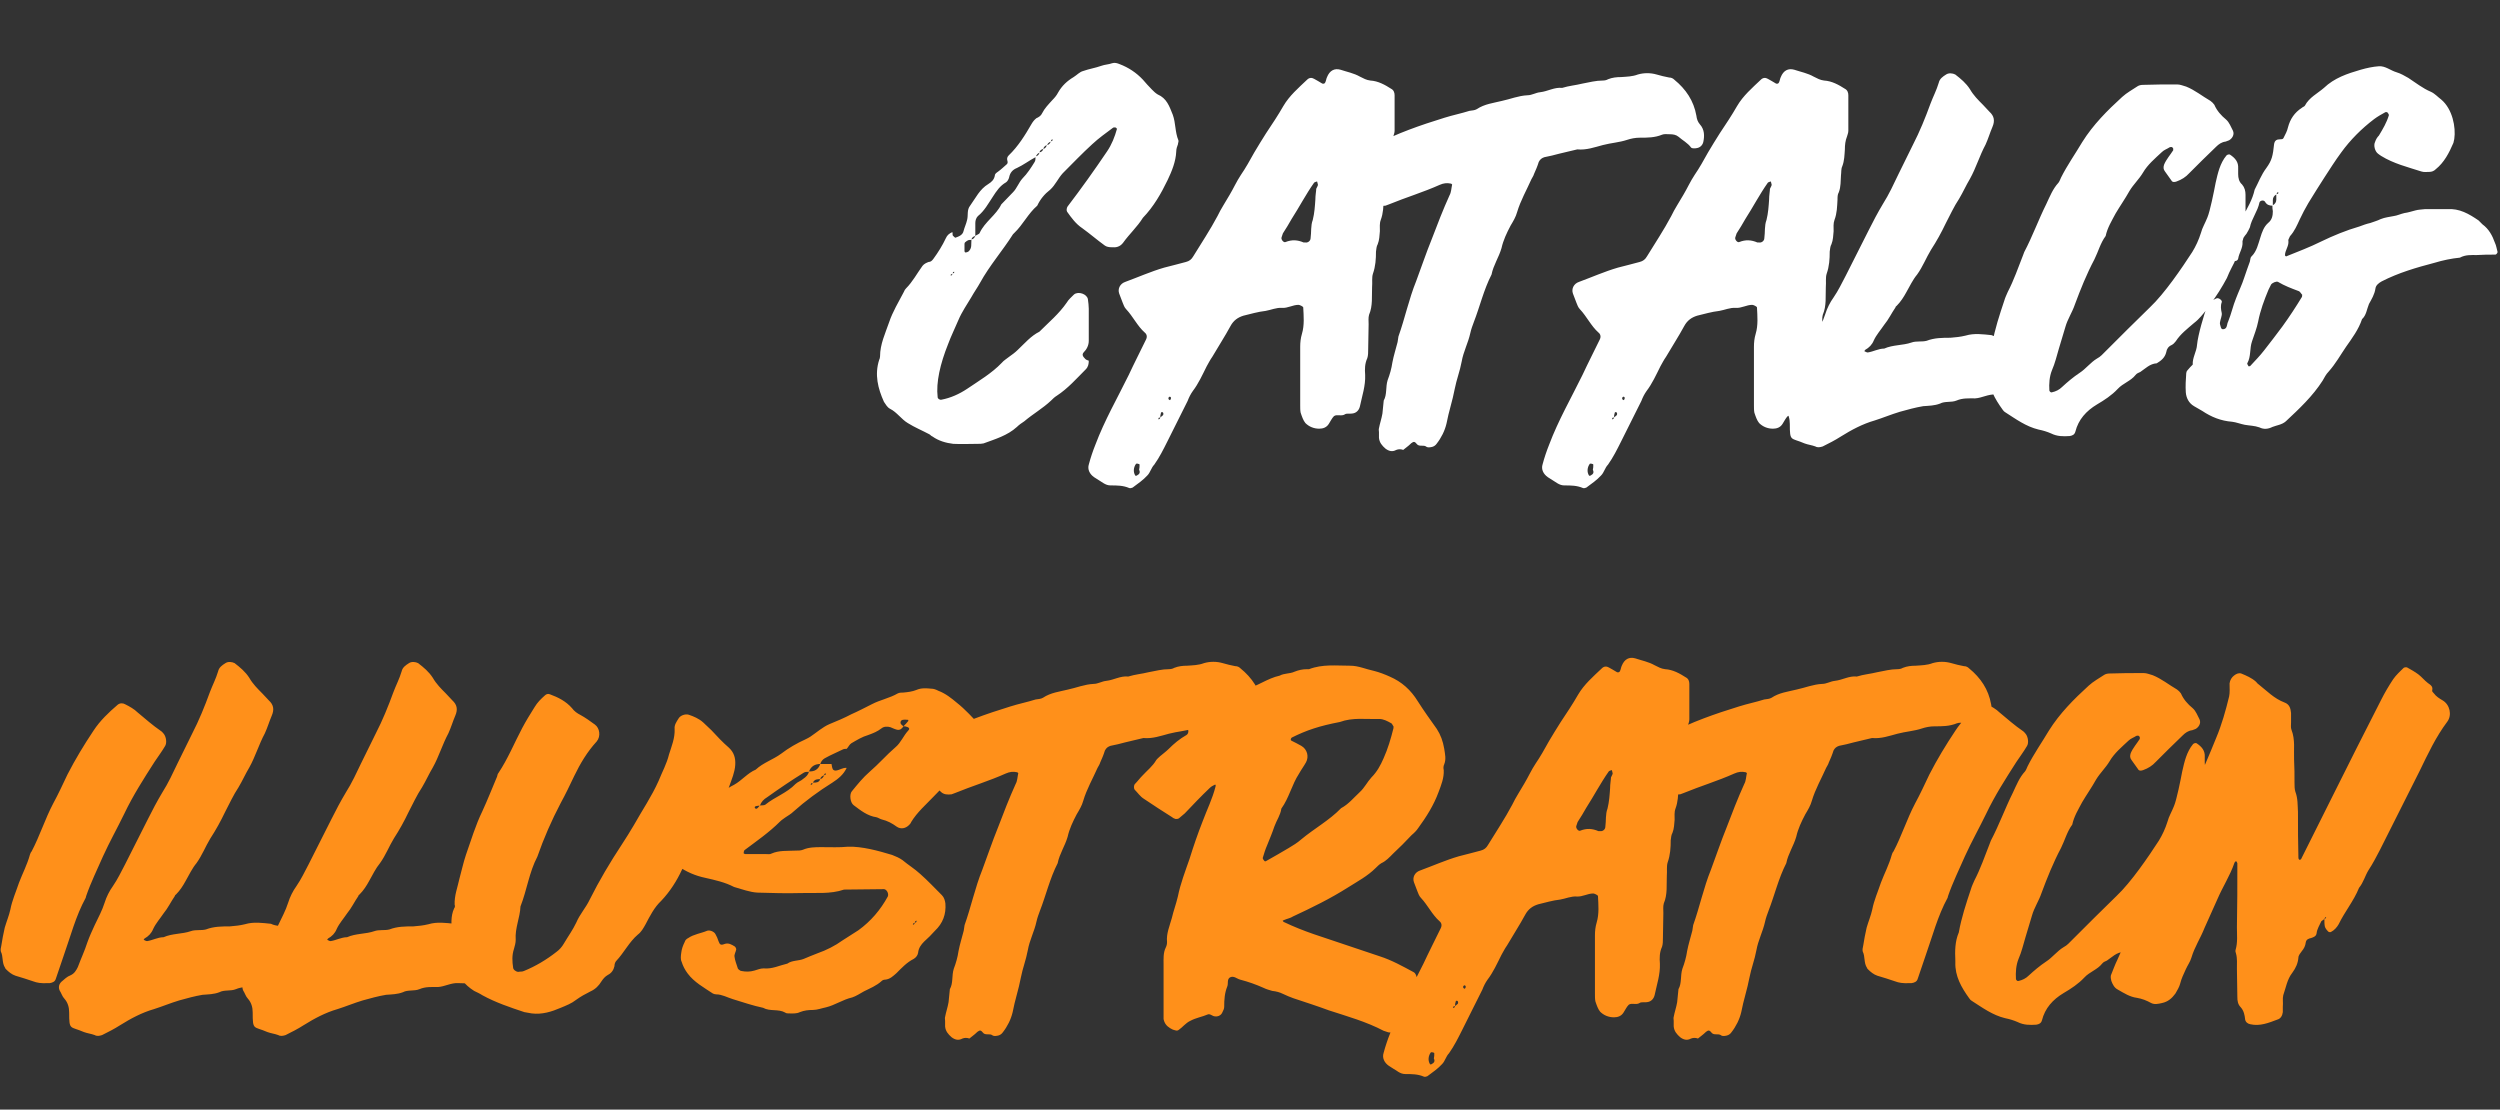
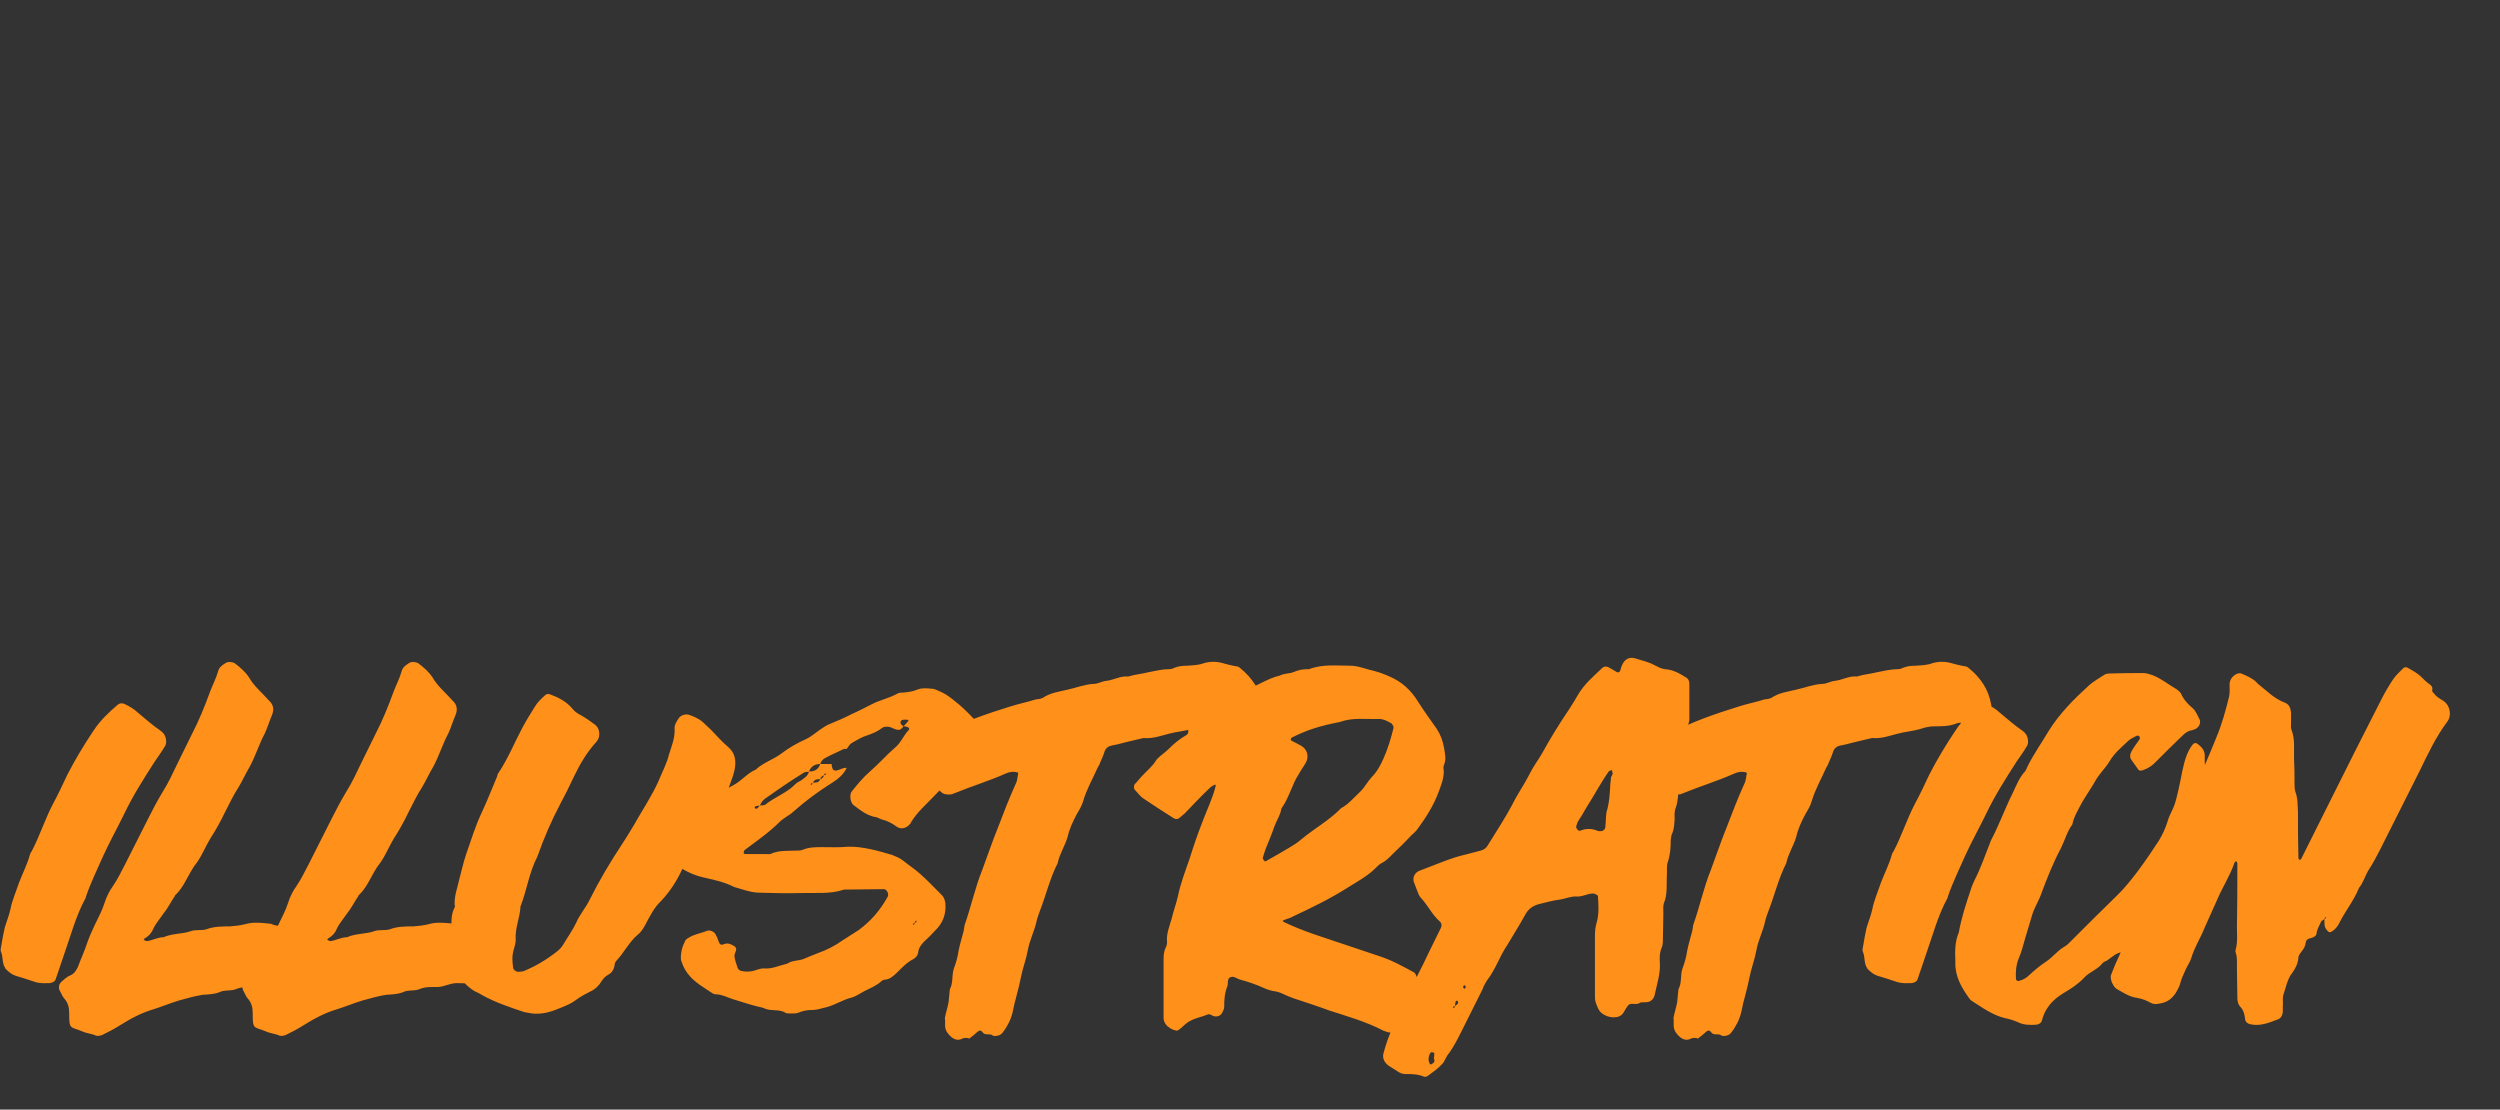
<svg xmlns="http://www.w3.org/2000/svg" width="739" height="328" viewBox="0 0 739 328" fill="none">
  <rect x="0" y="0" width="739" height="328" fill="#333333" stroke="none" />
  <path d="M48.376 216.88C49.144 217.776 49.4 219.696 48.76 220.592C47.864 222.128 46.712 223.664 45.688 225.2C42.488 230.192 39.288 235.184 36.728 240.56C34.68 244.784 32.376 248.88 30.456 253.104C28.792 256.944 26.872 260.784 25.464 264.88L25.336 265.392C22.392 270.768 20.856 276.784 18.808 282.544L16.504 289.328C16.248 290.224 15.48 290.48 14.712 290.608H14.328C12.024 290.736 10.872 290.48 9.848 290.096C8.056 289.456 6.264 288.944 4.6 288.432C3.448 288.048 2.552 287.28 1.784 286.512C1.656 286.384 1.528 286.256 1.528 286.128C0.504 284.592 1.016 282.8 0.248 281.264C0.12 280.752 0.248 280.112 0.376 279.6C0.632 277.808 1.016 276.016 1.4 274.224C1.912 272.432 2.68 270.64 3.064 268.848C3.576 266.16 4.728 263.6 5.624 260.912C6.648 258.224 8.056 255.536 8.824 252.72C8.952 252.336 9.08 251.952 9.336 251.696C11.768 247.088 13.304 242.096 15.736 237.488C17.272 234.672 18.552 231.856 19.96 228.912C22.264 224.432 24.824 220.208 27.64 215.984C29.56 213.04 32.12 210.608 34.808 208.304C35.448 207.792 36.344 207.792 36.984 208.176C38.264 208.816 39.672 209.584 40.696 210.608C43 212.528 45.176 214.448 47.608 216.112C47.992 216.368 48.12 216.624 48.376 216.88ZM93.149 282.032C93.277 283.184 93.149 284.208 92.637 285.232C92.125 286 92.381 286.64 92.637 287.408L93.021 288.432C93.405 290.224 92.253 291.376 90.589 291.12C89.693 290.864 88.797 290.736 87.901 290.736C85.725 290.608 83.421 290.736 81.245 290.608C79.069 290.48 77.277 291.632 75.229 291.76C73.309 291.76 71.517 291.632 69.725 292.4C68.189 293.04 66.269 292.528 64.861 293.296C63.197 293.936 61.533 293.936 59.869 294.064C57.565 294.448 55.261 295.088 52.957 295.728C50.397 296.496 47.965 297.52 45.533 298.288C41.949 299.312 38.621 301.104 35.549 303.024C33.757 304.176 31.965 305.072 30.173 305.968C29.405 306.224 28.637 306.352 27.997 305.968C26.973 305.584 25.821 305.456 24.797 305.072C20.701 303.28 20.445 304.688 20.445 299.312C20.445 297.776 20.061 296.368 19.037 295.216C18.397 294.576 18.141 293.552 17.629 292.784C17.245 291.888 17.373 290.992 18.141 290.224C19.037 289.456 19.805 288.688 20.829 288.304C21.981 287.792 22.493 286.896 23.005 285.872C23.901 283.44 25.053 281.008 25.821 278.576C26.461 276.784 27.229 275.12 27.997 273.456C29.021 271.28 30.173 269.232 30.941 266.8C31.453 265.136 32.349 263.344 33.373 261.936C34.781 259.888 35.805 257.712 36.957 255.536L43.741 242.096C45.021 239.536 46.429 236.848 47.965 234.288C49.757 231.472 51.165 228.4 52.573 225.456L56.797 216.88C58.845 212.912 60.509 208.816 62.045 204.592C62.813 202.544 63.837 200.624 64.477 198.448C64.733 197.296 65.629 196.656 66.653 196.016C67.421 195.504 68.573 195.632 69.341 196.016C71.005 197.296 72.541 198.576 73.693 200.368C74.717 202.16 76.125 203.568 77.533 204.976L79.453 207.024C80.861 208.304 81.117 209.712 80.349 211.504C79.581 213.296 79.069 215.088 78.301 216.752C76.509 220.08 75.485 223.664 73.693 226.864C72.541 228.784 71.645 230.832 70.493 232.752C68.957 235.056 67.805 237.616 66.525 240.048C65.245 242.736 63.837 245.296 62.173 247.856C60.765 250.16 59.741 252.848 58.077 255.152C56.797 256.688 55.901 258.608 54.877 260.4C54.109 261.808 53.213 263.216 52.061 264.368C51.933 264.496 51.677 264.624 51.677 264.88C50.525 266.544 49.629 268.464 48.349 270C47.325 271.536 46.045 272.944 45.277 274.608C44.765 275.888 43.869 276.784 42.717 277.424L42.461 277.808C42.845 277.936 43.101 278.192 43.485 278.192C45.149 277.936 46.685 277.04 48.349 277.04C50.909 275.888 53.853 276.144 56.413 275.248C57.821 274.736 59.485 275.12 60.893 274.736C63.197 273.84 65.629 273.84 67.933 273.84C69.469 273.712 70.877 273.584 72.413 273.2C74.973 272.432 77.533 272.816 80.093 273.072C81.629 273.84 83.421 273.712 85.085 273.84C88.413 274.096 90.845 276.016 92.765 278.704C92.893 279.088 93.021 279.472 93.021 279.856C93.149 280.496 93.149 281.264 93.149 282.032ZM147.399 282.032C147.527 283.184 147.399 284.208 146.887 285.232C146.375 286 146.631 286.64 146.887 287.408L147.271 288.432C147.655 290.224 146.503 291.376 144.839 291.12C143.943 290.864 143.047 290.736 142.151 290.736C139.975 290.608 137.671 290.736 135.495 290.608C133.319 290.48 131.527 291.632 129.479 291.76C127.559 291.76 125.767 291.632 123.975 292.4C122.439 293.04 120.519 292.528 119.111 293.296C117.447 293.936 115.783 293.936 114.119 294.064C111.815 294.448 109.511 295.088 107.207 295.728C104.647 296.496 102.215 297.52 99.783 298.288C96.199 299.312 92.871 301.104 89.799 303.024C88.007 304.176 86.215 305.072 84.423 305.968C83.655 306.224 82.887 306.352 82.247 305.968C81.223 305.584 80.071 305.456 79.047 305.072C74.951 303.28 74.695 304.688 74.695 299.312C74.695 297.776 74.311 296.368 73.287 295.216C72.647 294.576 72.391 293.552 71.879 292.784C71.495 291.888 71.623 290.992 72.391 290.224C73.287 289.456 74.055 288.688 75.079 288.304C76.231 287.792 76.743 286.896 77.255 285.872C78.151 283.44 79.303 281.008 80.071 278.576C80.711 276.784 81.479 275.12 82.247 273.456C83.271 271.28 84.423 269.232 85.191 266.8C85.703 265.136 86.599 263.344 87.623 261.936C89.031 259.888 90.055 257.712 91.207 255.536L97.991 242.096C99.271 239.536 100.679 236.848 102.215 234.288C104.007 231.472 105.415 228.4 106.823 225.456L111.047 216.88C113.095 212.912 114.759 208.816 116.295 204.592C117.063 202.544 118.087 200.624 118.727 198.448C118.983 197.296 119.879 196.656 120.903 196.016C121.671 195.504 122.823 195.632 123.591 196.016C125.255 197.296 126.791 198.576 127.943 200.368C128.967 202.16 130.375 203.568 131.783 204.976L133.703 207.024C135.111 208.304 135.367 209.712 134.599 211.504C133.831 213.296 133.319 215.088 132.551 216.752C130.759 220.08 129.735 223.664 127.943 226.864C126.791 228.784 125.895 230.832 124.743 232.752C123.207 235.056 122.055 237.616 120.775 240.048C119.495 242.736 118.087 245.296 116.423 247.856C115.015 250.16 113.991 252.848 112.327 255.152C111.047 256.688 110.151 258.608 109.127 260.4C108.359 261.808 107.463 263.216 106.311 264.368C106.183 264.496 105.927 264.624 105.927 264.88C104.775 266.544 103.879 268.464 102.599 270C101.575 271.536 100.295 272.944 99.527 274.608C99.015 275.888 98.119 276.784 96.967 277.424L96.711 277.808C97.095 277.936 97.351 278.192 97.735 278.192C99.399 277.936 100.935 277.04 102.599 277.04C105.159 275.888 108.103 276.144 110.663 275.248C112.071 274.736 113.735 275.12 115.143 274.736C117.447 273.84 119.879 273.84 122.183 273.84C123.719 273.712 125.127 273.584 126.663 273.2C129.223 272.432 131.783 272.816 134.343 273.072C135.879 273.84 137.671 273.712 139.335 273.84C142.663 274.096 145.095 276.016 147.015 278.704C147.143 279.088 147.271 279.472 147.271 279.856C147.399 280.496 147.399 281.264 147.399 282.032ZM133.498 275.888C133.498 273.584 133.114 270.896 134.266 268.464C134.522 268.208 134.522 267.696 134.394 267.44C134.266 264.752 135.29 262.192 135.802 259.76C136.442 257.456 136.954 255.024 137.722 252.72C139.258 248.368 140.538 244.016 142.586 239.792C144.122 236.464 145.53 232.88 146.938 229.552C147.066 229.168 147.066 228.784 147.322 228.528C150.138 224.304 152.058 219.568 154.362 215.216C155.514 213.04 156.794 210.992 158.074 208.944C158.842 207.664 159.866 206.64 161.018 205.616C161.402 205.232 161.914 204.976 162.554 205.232C164.986 206.128 167.29 207.28 169.082 209.328C169.722 210.224 170.618 210.864 171.642 211.376C173.05 212.144 174.458 213.168 175.866 214.192C177.274 215.216 177.658 217.648 176.378 219.184C173.562 222.256 171.514 225.712 169.722 229.424C168.442 232.112 167.162 234.8 165.754 237.36C163.066 242.48 160.762 247.728 158.842 253.232C156.41 257.84 155.77 263.088 153.85 267.952C153.722 271.28 152.186 274.352 152.442 277.808C152.442 278.704 152.186 279.6 151.93 280.496C151.29 282.416 151.418 284.208 151.674 286C151.674 286.64 152.57 287.28 153.21 287.28C153.85 287.152 154.362 287.28 154.874 287.024C158.33 285.616 161.53 283.696 164.474 281.392C165.37 280.752 166.138 279.856 166.65 278.96C167.93 276.784 169.338 274.864 170.362 272.688C171.386 270.256 173.178 268.336 174.33 265.904C177.146 260.272 180.346 254.896 183.802 249.648C185.082 247.728 186.234 245.808 187.386 243.888C189.818 239.536 192.634 235.44 194.682 230.832C195.706 228.272 197.114 225.712 197.754 223.024C198.522 220.592 199.546 218.16 199.418 215.472C199.29 214.32 199.93 213.424 200.57 212.4C201.082 211.504 202.49 210.992 203.514 211.248C205.05 211.76 206.586 212.4 207.866 213.552L210.298 215.856C211.962 217.648 213.626 219.44 215.418 220.976C216.954 222.384 217.466 224.048 217.338 226.096C217.21 228.272 216.314 230.32 215.546 232.496C214.906 234.288 213.882 236.208 212.986 238L209.146 245.424C208.378 246.96 207.482 248.368 206.458 249.648C204.538 251.952 203.002 254.384 201.594 257.072C200.058 260.4 198.01 263.6 195.45 266.288C193.402 268.208 192.122 270.768 190.842 273.2C190.202 274.352 189.562 275.504 188.538 276.272C185.978 278.448 184.442 281.648 182.138 284.08C181.882 284.336 181.626 284.976 181.626 285.616C181.37 286.768 180.73 287.664 179.706 288.176C178.81 288.688 178.298 289.328 177.786 290.096C177.018 291.376 175.994 292.4 174.586 293.04C173.05 293.808 171.642 294.576 170.234 295.6C168.954 296.624 167.29 297.264 165.754 297.904C163.066 299.056 160.25 299.952 157.178 299.568L155.002 299.184C150.778 297.776 146.554 296.368 142.586 294.192C141.818 293.68 140.922 293.296 140.154 292.912C137.338 291.12 135.418 288.816 134.65 285.488C133.498 280.752 133.37 280.752 133.498 275.888ZM289.697 214.448C290.209 214.96 290.465 215.728 290.081 216.496C289.953 217.136 289.697 217.904 289.441 218.544C289.185 219.312 288.929 219.952 288.417 220.592C287.393 221.872 286.369 223.152 285.473 224.56C284.577 225.968 283.297 227.12 282.401 228.528C282.017 229.424 281.249 230.064 280.609 230.704L276.001 235.44C273.697 237.872 271.137 240.048 269.345 242.992C269.217 243.376 268.961 243.632 268.705 243.888C267.681 244.912 266.273 245.168 265.121 244.4C263.713 243.376 262.305 242.608 260.641 242.224C260.129 242.096 259.617 241.712 259.105 241.584C256.417 241.2 254.369 239.536 252.321 238C251.297 237.232 251.041 234.8 251.809 233.904C253.473 231.856 255.137 229.808 257.057 228.144C259.745 225.84 262.049 223.152 264.737 220.848C266.273 219.568 267.041 217.52 268.449 215.984C269.089 215.344 268.705 214.96 267.553 214.704H267.041C267.553 214.192 268.065 213.68 268.449 213.168C268.577 213.168 268.449 212.784 268.449 212.784C267.937 212.784 267.425 212.656 266.913 212.784C266.401 212.784 266.017 213.424 266.273 213.936C266.401 214.192 266.785 214.448 267.041 214.704C266.657 215.344 266.145 215.856 265.249 215.728C264.609 215.6 263.841 215.216 263.201 214.96C262.305 214.704 261.281 214.704 260.513 215.344C259.361 216.24 258.081 216.752 256.673 217.264C254.881 217.776 253.217 218.8 251.681 219.696C251.041 220.08 250.785 220.848 250.273 221.36C250.017 221.36 249.505 221.36 249.249 221.488C247.457 222.384 245.537 223.152 243.745 224.176C243.105 224.56 242.721 225.072 242.465 225.84C240.929 225.84 239.777 226.48 239.137 228.016C240.801 228.144 241.953 227.376 242.465 225.84H245.793C245.921 226.352 245.921 226.864 246.177 227.376C246.305 227.632 246.817 227.888 247.201 227.76C248.225 227.632 249.121 226.864 250.273 226.992C249.377 228.912 247.841 230.192 246.049 231.344C241.953 233.904 238.113 236.72 234.529 239.92C233.889 240.56 232.993 241.072 232.225 241.584C231.713 241.968 231.073 242.352 230.561 242.864C227.361 246.064 223.649 248.624 220.065 251.312C219.937 251.44 219.809 251.952 219.809 252.208C219.809 252.208 220.065 252.464 220.321 252.464H226.337C226.977 252.464 227.617 252.592 228.001 252.336C230.305 251.312 232.737 251.568 235.169 251.44C235.937 251.44 236.705 251.44 237.345 251.184C239.137 250.416 241.057 250.416 242.849 250.416C245.537 250.416 248.097 250.544 250.657 250.288C254.753 250.16 259.489 251.44 263.713 252.72C264.737 253.104 265.889 253.616 266.785 254.256C268.449 255.664 270.369 256.816 272.033 258.352C274.209 260.272 276.257 262.448 278.433 264.624C279.073 265.264 279.329 266.16 279.457 267.056C279.713 270.256 278.689 272.944 276.385 275.12C275.361 276.272 274.337 277.296 273.185 278.32C272.289 279.216 271.521 280.24 271.393 281.648C271.265 282.416 270.753 283.056 270.113 283.44C268.065 284.464 266.529 286.128 264.993 287.664C263.969 288.56 263.073 289.456 261.665 289.584C261.281 289.584 260.897 289.712 260.641 289.968C259.105 291.376 257.185 292.144 255.393 293.04C254.241 293.68 253.089 294.448 251.937 294.832C249.121 295.472 246.817 297.136 244.129 297.776C242.849 298.032 241.569 298.544 240.289 298.544C239.009 298.544 237.729 298.672 236.449 299.184C235.425 299.696 234.273 299.568 233.249 299.568C232.865 299.568 232.353 299.568 232.097 299.312C230.049 298.16 227.617 299.056 225.569 297.904C222.497 297.264 219.553 296.24 216.609 295.344C214.945 294.832 213.409 293.936 211.745 293.936C211.361 293.936 210.977 293.808 210.721 293.68C208.033 291.888 205.217 290.352 203.297 287.792C202.529 286.768 201.889 285.616 201.505 284.336C201.121 283.568 201.249 282.544 201.377 281.648C201.505 280.496 201.889 279.472 202.401 278.448C202.529 277.936 202.913 277.552 203.425 277.296C205.089 276.144 207.265 275.888 209.057 275.12C209.825 274.864 211.105 275.376 211.489 276.144C211.873 276.784 212.129 277.424 212.385 278.192C212.769 279.216 213.025 279.472 214.049 279.088C215.329 278.576 216.225 279.216 217.121 279.728C217.377 279.856 217.633 280.368 217.633 280.624C217.505 281.392 216.993 282.16 217.121 282.8C217.249 283.824 217.633 284.848 218.017 286C218.017 286.128 218.145 286.384 218.273 286.512C218.529 286.64 218.785 287.024 219.169 287.024C220.449 287.28 221.729 287.28 223.009 286.896C223.905 286.64 224.801 286.256 225.697 286.256C228.257 286.512 230.433 285.36 232.737 284.848C234.145 283.824 236.065 284.08 237.601 283.44C238.881 282.928 240.289 282.288 241.697 281.776C244.257 280.88 246.817 279.6 249.121 277.936L253.729 274.992C257.441 272.304 260.257 268.976 262.433 265.008C262.817 264.112 262.049 262.832 261.281 262.832C257.313 262.832 253.473 262.96 249.505 262.96C245.409 264.368 241.057 263.856 236.833 263.984C232.481 264.112 228.257 263.984 223.905 263.856C221.601 263.728 219.297 262.832 216.993 262.192C214.305 260.784 211.361 260.144 208.545 259.504C205.473 258.864 202.913 257.712 200.481 256.048C199.457 255.408 198.561 254.768 197.665 254.128C196.641 253.232 196.257 251.952 195.873 250.672C195.745 250.416 195.873 250.032 196.001 249.648C196.513 248.24 197.025 246.832 198.305 245.808C199.841 244.528 201.249 243.12 203.041 242.096C205.217 240.688 207.521 239.28 209.185 237.36C209.569 236.976 210.081 236.592 210.465 236.336C212.641 234.8 214.689 233.136 216.993 231.984C219.297 230.704 220.961 228.528 223.393 227.504C225.569 225.456 228.513 224.56 230.945 222.768C233.121 221.104 235.553 219.696 238.113 218.544C238.625 218.288 239.137 218.032 239.521 217.776C241.441 216.496 243.105 214.96 245.153 214.064C247.329 213.168 249.505 212.272 251.681 211.12C253.729 210.224 255.649 209.2 257.697 208.176C260.129 206.896 262.945 206.384 265.377 204.976C265.889 204.72 266.529 204.72 267.041 204.72C268.321 204.592 269.601 204.464 270.881 203.952C272.289 203.312 273.825 203.44 275.233 203.568C276.001 203.568 276.641 203.824 277.409 204.208C279.457 204.976 281.249 206.384 282.913 207.792C285.345 209.712 287.521 212.144 289.697 214.448ZM237.473 230.192C238.241 229.68 238.881 229.04 239.137 228.144C238.625 228.144 237.985 228.144 237.601 228.4C233.889 230.704 230.305 233.136 226.721 235.696C225.825 236.208 224.929 237.104 224.673 238.128C225.185 238 225.825 238.128 226.209 237.872C229.025 235.568 232.609 234.416 235.169 231.728C235.809 231.088 236.833 230.832 237.473 230.192ZM242.465 230.32C241.569 230.32 240.801 230.32 240.289 231.344C241.313 231.344 242.081 231.344 242.465 230.32C242.977 230.192 243.361 229.808 243.617 229.168C243.745 229.168 243.873 229.04 244.001 229.04C244.129 228.912 244.129 228.784 244.129 228.656C243.873 228.528 243.617 228.784 243.617 229.168C242.977 229.424 242.593 229.68 242.465 230.32ZM239.777 231.6C239.649 231.728 239.649 231.856 239.649 231.984C240.033 231.984 240.161 231.856 240.161 231.472C240.033 231.472 239.905 231.472 239.777 231.6ZM223.137 238.768C223.265 239.152 223.649 239.152 223.905 238.896C224.161 238.64 224.417 238.384 224.545 238.128C224.161 238.128 223.905 238.256 223.649 238.256C223.393 238.256 223.265 238.384 223.137 238.512C223.137 238.512 223.009 238.768 223.137 238.768ZM269.985 272.944C269.857 273.072 269.857 273.2 269.857 273.328C270.113 273.328 270.369 273.2 270.369 272.816C270.497 272.688 270.753 272.688 270.881 272.56C270.881 272.56 270.881 272.304 271.009 272.176C270.625 272.176 270.497 272.304 270.369 272.816C270.241 272.816 270.113 272.944 269.985 272.944ZM279.372 301.744C279.372 301.36 279.244 300.976 279.372 300.592C279.628 299.184 280.14 297.776 280.396 296.24L280.78 292.4C281.804 290.608 281.292 288.432 281.932 286.384C282.572 284.72 283.084 282.928 283.34 281.136C283.724 279.088 284.364 277.168 284.876 275.12C285.004 274.608 285.004 273.968 285.132 273.456C287.052 268.08 288.204 262.448 290.38 257.072C291.916 252.976 293.324 248.752 294.988 244.656C296.652 240.304 298.316 235.952 300.236 231.728C300.748 230.832 300.748 229.68 301.004 228.528C301.004 228.528 300.748 228.272 300.62 228.272C299.468 228.016 298.444 228.144 297.292 228.656C292.428 230.832 287.308 232.368 282.316 234.416L281.292 234.8C280.14 234.928 278.988 234.928 278.092 234.032C277.068 233.008 276.044 231.984 274.892 230.96C274.124 230.192 273.484 229.04 272.46 228.656C270.668 227.888 269.9 226.096 268.748 224.688C268.62 224.432 268.748 223.92 268.748 223.664L269.132 222C269.388 221.232 269.644 220.592 270.412 220.208C272.076 219.44 273.612 218.544 275.532 218.032C276.3 217.776 277.196 217.392 278.092 216.88C284.62 213.424 291.66 210.992 298.7 208.816C301.132 208.048 303.692 207.536 306.124 206.768C306.892 206.64 307.66 206.64 308.3 206.256C310.604 204.72 313.164 204.464 315.724 203.824C318.156 203.312 320.588 202.288 323.276 202.16C324.556 202.16 325.708 201.392 326.988 201.264C329.292 201.008 331.212 199.728 333.516 199.984C335.564 199.344 337.484 199.216 339.532 198.704C341.58 198.32 343.5 197.808 345.548 197.808C346.06 197.808 346.7 197.68 347.084 197.424C348.364 196.912 349.644 196.784 350.924 196.784C352.588 196.656 354.252 196.656 355.916 196.016C357.708 195.504 359.628 195.504 361.42 196.016C362.7 196.4 363.852 196.656 365.132 196.912C365.772 196.912 366.284 197.168 366.668 197.552C370.124 200.368 372.428 203.824 373.196 208.176C373.324 209.2 373.58 209.968 374.22 210.736C375.628 212.272 375.628 214.192 375.244 215.984C374.988 217.008 374.22 217.648 373.324 217.776C372.812 217.904 371.916 217.904 371.66 217.648C370.636 216.24 369.1 215.472 367.948 214.448C367.18 213.808 366.284 213.68 365.26 213.68C364.492 213.68 363.724 213.552 363.084 213.808C360.908 214.704 358.732 214.704 356.428 214.704C355.148 214.704 353.868 214.96 352.716 215.344C350.412 216.112 347.98 216.24 345.548 216.88C343.116 217.52 340.684 218.416 337.996 218.16C336.204 218.544 334.412 219.056 332.62 219.44C331.212 219.824 329.676 220.208 328.268 220.464C327.5 220.72 326.988 221.104 326.604 221.872C326.22 223.152 325.708 224.304 325.196 225.456C325.068 225.968 324.684 226.48 324.428 226.992C323.02 230.192 321.228 233.264 320.204 236.72C319.82 238.128 319.052 239.408 318.284 240.688C317.132 242.864 316.108 245.04 315.596 247.344C314.828 250.032 313.164 252.464 312.652 255.152C310.348 259.632 309.196 264.624 307.404 269.232C307.02 270.256 306.636 271.28 306.38 272.432C305.74 275.376 304.332 277.936 303.82 280.88C303.308 283.696 302.284 286.256 301.772 288.944C301.132 292.4 299.98 295.728 299.34 299.184C298.828 301.36 297.804 303.408 296.396 305.2C296.14 305.584 295.628 305.968 295.116 306.096C294.604 306.224 293.836 306.352 293.452 306.096C292.556 305.328 291.276 306.224 290.508 305.2C290.124 304.688 289.74 304.432 289.228 304.816C288.972 304.944 288.844 305.072 288.716 305.2C288.076 305.84 287.308 306.352 286.54 306.992C285.9 306.736 285.132 306.736 284.492 306.992C283.34 307.632 282.316 307.376 281.292 306.608C280.268 305.712 279.5 304.816 279.372 303.408C279.372 302.768 279.372 302.256 279.372 301.744ZM343.952 291.76V285.104C343.952 283.44 343.824 281.648 344.592 280.112C344.848 279.6 344.976 279.088 344.976 278.448C344.72 276.016 345.744 273.712 346.384 271.408C346.896 269.232 347.664 267.184 348.176 265.008C348.944 261.168 350.352 257.584 351.632 253.872C352.784 250.16 354.064 246.448 355.472 242.864C356.752 239.408 358.416 236.08 359.312 232.496C359.44 231.984 359.312 231.856 359.056 231.984C358.544 232.24 358.032 232.496 357.648 232.88C355.088 235.312 352.656 237.872 350.224 240.432L348.56 241.84C348.304 242.096 347.792 242.096 347.536 242.096C347.152 241.968 346.768 241.84 346.512 241.584C343.696 239.792 340.88 238 338.064 236.08C337.04 235.44 336.272 234.288 335.376 233.392C335.12 233.008 335.12 232.112 335.504 231.728C336.272 230.96 336.912 230.064 337.68 229.296C339.088 227.76 340.752 226.48 341.776 224.688C342.032 224.304 342.544 223.92 342.928 223.536C343.824 222.768 344.72 222.128 345.488 221.36C347.024 219.824 348.688 218.416 350.736 217.264C351.12 217.008 351.376 216.496 351.248 215.856C351.12 215.472 351.12 215.088 351.376 214.704C351.632 214.32 352.016 213.808 352.4 213.552C355.472 211.504 358.416 209.2 361.744 207.408C362.768 206.896 363.664 206.256 364.56 205.744L366.48 204.592C366.992 204.336 367.504 203.952 368.016 203.824C371.6 202.928 374.672 200.496 378.256 199.728C379.664 198.96 381.2 199.216 382.608 198.576C383.888 198.064 385.04 197.808 386.448 197.808H386.96C390.928 196.272 395.024 196.784 399.12 196.784C401.552 196.784 403.728 197.808 406.16 198.32C407.696 198.704 409.36 199.344 410.768 199.984C414.352 201.52 417.04 203.952 419.088 207.28C420.88 210.096 422.8 212.784 424.72 215.472C425.872 217.264 426.512 219.056 426.896 221.232C427.152 222.896 427.536 224.432 426.896 225.968C426.64 226.48 426.64 227.12 426.768 227.632C426.896 229.936 426 232.112 425.232 234.16C423.824 238 421.648 241.456 419.216 244.784C418.704 245.552 418.064 246.192 417.296 246.832C415.504 248.752 413.712 250.544 411.792 252.336C410.768 253.36 409.744 254.512 408.336 255.152C407.696 255.536 407.184 256.048 406.672 256.56C404.24 258.992 401.296 260.528 398.48 262.32C393.232 265.648 387.728 268.336 382.224 270.896C381.456 271.408 380.56 271.536 379.664 271.92C379.536 271.92 379.408 272.048 379.152 272.176C379.28 272.304 379.408 272.56 379.536 272.56C382.48 273.968 385.424 275.12 388.368 276.144L407.824 282.672C411.408 283.824 414.608 285.616 417.936 287.408C418.576 287.792 418.96 289.072 418.832 289.968C418.704 290.48 418.576 290.992 418.32 291.504C417.68 293.04 416.912 294.576 416.144 295.984C415.12 297.776 414.224 299.568 414.096 301.744C414.096 302.64 413.584 303.536 413.072 304.304C412.688 304.944 411.92 305.2 411.152 305.2C410.768 305.2 410.384 305.2 410.128 305.072L408.976 304.688C403.856 302 398.352 300.464 392.848 298.672C389.392 297.392 385.808 296.24 382.352 295.088C381.328 294.704 380.304 294.32 379.28 293.808C378.256 293.296 377.232 293.04 376.08 292.912C375.184 292.656 374.288 292.4 373.52 292.016C371.216 290.992 369.04 290.224 366.608 289.584C365.584 289.328 364.688 288.304 363.536 288.944C362.64 289.584 363.152 290.736 362.768 291.632C362 293.552 361.872 295.472 361.872 297.648C361.872 298.16 361.616 298.672 361.36 299.184C360.976 300.208 359.824 300.72 358.672 300.336C358.16 300.08 357.52 299.696 357.136 299.824C355.344 300.592 353.552 300.848 351.888 301.744C350.48 302.384 349.584 303.664 348.432 304.432C348.176 304.688 347.664 304.688 347.408 304.56C346.768 304.432 346.256 304.176 345.872 303.92C344.848 303.28 344.208 302.512 343.952 301.232V300.08C343.952 297.392 343.952 294.576 343.952 291.76ZM411.92 214.704C411.664 214.448 411.536 213.936 411.28 213.808C410.128 213.168 408.976 212.528 407.696 212.528C403.728 212.656 399.888 212.016 396.048 213.424C390.032 214.576 386.192 215.856 381.84 218.032C381.712 218.16 381.584 218.288 381.584 218.544C381.456 218.672 381.584 218.8 381.712 218.928C382.736 219.44 383.76 219.952 384.656 220.464C386.448 221.488 386.96 223.664 386.064 225.328C385.424 226.48 384.656 227.504 384.016 228.656C381.84 231.984 381.072 235.824 378.768 239.024C378.512 240.944 377.36 242.48 376.72 244.272C376.08 246.192 375.312 247.984 374.544 249.904C374.032 251.056 373.648 252.336 373.264 253.616C373.264 253.872 373.52 254.256 373.776 254.512C373.904 254.64 374.16 254.64 374.288 254.512C376.592 253.232 378.768 251.952 380.944 250.672C382.224 249.904 383.504 249.136 384.656 248.112C388.496 244.912 392.976 242.48 396.432 238.896C398.608 237.744 400.144 235.824 401.936 234.16C403.344 232.88 404.112 231.216 405.392 229.808C407.056 228.144 408.08 226.224 408.976 224.176C410.256 221.36 411.152 218.288 411.92 215.216V214.704ZM471.465 284.848V276.528C471.465 275.248 471.593 273.968 471.977 272.688C472.745 270.128 472.489 267.44 472.361 264.88C472.361 264.624 471.337 264.112 470.953 264.112C469.289 264.112 467.753 265.136 466.089 265.008C464.425 264.88 462.761 265.648 461.225 265.904C458.921 266.16 456.873 266.8 454.697 267.312C453.033 267.824 451.753 268.72 450.857 270.384C449.193 273.456 447.273 276.4 445.481 279.472C444.841 280.368 444.329 281.392 443.817 282.288C442.537 284.848 441.385 287.408 439.721 289.584C439.081 290.48 438.569 291.504 438.185 292.528C436.137 296.496 434.217 300.592 432.169 304.56C431.017 306.864 429.865 309.168 428.329 311.344C427.433 312.24 427.177 313.648 426.281 314.544C425.001 315.952 423.465 316.976 421.929 318.128C421.673 318.256 421.161 318.384 420.905 318.256C419.113 317.488 417.321 317.488 415.401 317.488C414.633 317.488 413.993 317.232 413.353 316.848C412.457 316.208 411.433 315.696 410.537 315.056C409.257 314.16 408.489 312.752 409.001 311.216C409.513 309.296 410.153 307.376 410.921 305.456C413.609 298.288 417.449 291.632 420.777 284.848C422.441 281.264 424.233 277.808 425.897 274.352C426.281 273.584 426.153 272.816 425.513 272.304C423.337 270.384 422.057 267.568 420.009 265.392C419.497 264.88 419.241 264.112 418.985 263.472C418.601 262.576 418.345 261.68 417.961 260.784C417.449 259.376 418.217 257.84 419.753 257.328C423.593 255.92 427.305 254.256 431.273 253.104C433.449 252.592 435.625 251.952 437.673 251.44C438.697 251.184 439.337 250.672 439.849 249.776C442.281 245.808 444.841 241.968 447.017 237.872C448.041 235.696 449.449 233.648 450.601 231.6C451.753 229.68 452.649 227.632 453.929 225.712C455.337 223.664 456.617 221.36 457.897 219.056C459.049 217.136 460.201 215.216 461.353 213.424C463.145 210.736 464.937 208.048 466.473 205.36C468.265 202.288 470.953 199.984 473.513 197.552C474.153 196.912 474.921 196.912 475.561 197.296C476.329 197.68 477.097 198.192 477.993 198.704C478.377 198.832 478.761 198.704 478.889 198.32C479.145 197.808 479.145 197.296 479.401 196.784C480.169 194.864 481.577 194.096 483.369 194.608C485.289 195.248 487.337 195.632 489.129 196.656C490.153 197.168 491.049 197.68 492.201 197.808C494.505 197.936 496.553 199.088 498.345 200.24C499.113 200.624 499.369 201.392 499.369 202.16V212.656C499.369 213.296 499.113 213.808 498.985 214.32C498.473 215.6 498.345 216.88 498.345 218.16C498.217 219.824 498.217 221.488 497.577 223.152C497.193 223.92 497.321 224.944 497.193 225.84C497.065 227.504 497.193 229.168 496.553 230.832C496.169 231.472 496.169 232.24 496.169 233.008C496.041 235.056 496.041 236.976 495.273 239.024C494.889 240.048 495.017 241.2 495.017 242.352C494.889 243.632 494.889 244.912 494.377 246.192C493.993 246.832 493.993 247.6 493.865 248.368C493.865 250.544 493.737 252.72 492.969 254.896C492.585 256.048 492.841 257.456 492.713 258.864C492.585 261.552 492.969 264.368 491.817 267.056C491.561 267.952 491.689 268.976 491.689 269.872C491.689 272.304 491.561 274.736 491.561 277.168C491.561 278.064 491.561 279.088 491.305 279.856C490.537 281.52 490.537 283.184 490.665 284.848C490.793 288.048 489.769 290.992 489.129 294.064C488.873 295.216 488.105 296.112 486.825 296.24C486.057 296.368 485.161 296.112 484.649 296.496C483.625 297.136 482.345 296.368 481.449 297.008C480.809 297.648 480.425 298.544 479.913 299.312C479.273 300.336 478.249 300.72 477.097 300.72C475.433 300.72 474.025 300.08 473.001 299.056C472.361 298.288 471.977 297.136 471.593 295.984C471.465 295.344 471.465 294.576 471.465 293.808C471.465 290.864 471.465 287.92 471.465 284.848ZM476.201 229.808C476.585 229.04 476.713 228.784 476.713 228.656C476.585 228.272 476.585 227.888 476.457 227.632C476.201 227.76 475.817 227.76 475.561 228.016C473.129 231.472 471.209 235.184 468.905 238.768C468.137 240.176 467.241 241.584 466.345 242.992L465.961 244.144C465.705 244.784 466.601 245.808 467.113 245.552C469.033 244.784 470.697 244.912 472.489 245.68H473.001C473.769 245.808 474.537 245.168 474.537 244.4C474.793 242.608 474.537 240.688 475.177 239.024C475.689 236.976 475.817 234.928 475.945 233.008C475.945 231.728 476.201 230.448 476.201 229.808ZM433.193 292.016C433.321 291.632 433.321 291.376 432.937 291.248C432.809 291.248 432.681 291.376 432.553 291.504C432.425 291.888 432.553 292.144 432.937 292.272C432.937 292.4 433.065 292.144 433.193 292.016ZM430.121 297.392L430.889 296.752C431.017 296.624 431.017 296.368 431.017 296.24C431.017 296.112 430.889 295.856 430.761 295.856C430.505 295.728 430.249 295.856 430.249 296.368C430.121 296.624 430.121 297.008 430.121 297.392L429.609 297.52C429.609 297.648 429.609 297.776 429.481 297.904C429.865 298.032 429.993 297.776 430.121 297.392ZM423.849 312.88C423.977 312.368 423.977 311.856 423.977 311.344C423.977 311.216 423.721 311.088 423.465 311.088C423.337 310.96 423.081 311.088 422.953 311.088C422.185 312.112 422.057 313.52 422.697 314.544C422.697 314.672 423.081 314.672 423.209 314.544C423.977 314.16 424.233 313.648 423.849 312.88ZM494.747 301.744C494.747 301.36 494.619 300.976 494.747 300.592C495.003 299.184 495.515 297.776 495.771 296.24L496.155 292.4C497.179 290.608 496.667 288.432 497.307 286.384C497.947 284.72 498.459 282.928 498.715 281.136C499.099 279.088 499.739 277.168 500.251 275.12C500.379 274.608 500.379 273.968 500.507 273.456C502.427 268.08 503.579 262.448 505.755 257.072C507.291 252.976 508.699 248.752 510.363 244.656C512.027 240.304 513.691 235.952 515.611 231.728C516.123 230.832 516.123 229.68 516.379 228.528C516.379 228.528 516.123 228.272 515.995 228.272C514.843 228.016 513.819 228.144 512.667 228.656C507.803 230.832 502.683 232.368 497.691 234.416L496.667 234.8C495.515 234.928 494.363 234.928 493.467 234.032C492.443 233.008 491.419 231.984 490.267 230.96C489.499 230.192 488.859 229.04 487.835 228.656C486.043 227.888 485.275 226.096 484.123 224.688C483.995 224.432 484.123 223.92 484.123 223.664L484.507 222C484.763 221.232 485.019 220.592 485.787 220.208C487.451 219.44 488.987 218.544 490.907 218.032C491.675 217.776 492.571 217.392 493.467 216.88C499.995 213.424 507.035 210.992 514.075 208.816C516.507 208.048 519.067 207.536 521.499 206.768C522.267 206.64 523.035 206.64 523.675 206.256C525.979 204.72 528.539 204.464 531.099 203.824C533.531 203.312 535.963 202.288 538.651 202.16C539.931 202.16 541.083 201.392 542.363 201.264C544.667 201.008 546.587 199.728 548.891 199.984C550.939 199.344 552.859 199.216 554.907 198.704C556.955 198.32 558.875 197.808 560.923 197.808C561.435 197.808 562.075 197.68 562.459 197.424C563.739 196.912 565.019 196.784 566.299 196.784C567.963 196.656 569.627 196.656 571.291 196.016C573.083 195.504 575.003 195.504 576.795 196.016C578.075 196.4 579.227 196.656 580.507 196.912C581.147 196.912 581.659 197.168 582.043 197.552C585.499 200.368 587.803 203.824 588.571 208.176C588.699 209.2 588.955 209.968 589.595 210.736C591.003 212.272 591.003 214.192 590.619 215.984C590.363 217.008 589.595 217.648 588.699 217.776C588.187 217.904 587.291 217.904 587.035 217.648C586.011 216.24 584.475 215.472 583.323 214.448C582.555 213.808 581.659 213.68 580.635 213.68C579.867 213.68 579.099 213.552 578.459 213.808C576.283 214.704 574.107 214.704 571.803 214.704C570.523 214.704 569.243 214.96 568.091 215.344C565.787 216.112 563.355 216.24 560.923 216.88C558.491 217.52 556.059 218.416 553.371 218.16C551.579 218.544 549.787 219.056 547.995 219.44C546.587 219.824 545.051 220.208 543.643 220.464C542.875 220.72 542.363 221.104 541.979 221.872C541.595 223.152 541.083 224.304 540.571 225.456C540.443 225.968 540.059 226.48 539.803 226.992C538.395 230.192 536.603 233.264 535.579 236.72C535.195 238.128 534.427 239.408 533.659 240.688C532.507 242.864 531.483 245.04 530.971 247.344C530.203 250.032 528.539 252.464 528.027 255.152C525.723 259.632 524.571 264.624 522.779 269.232C522.395 270.256 522.011 271.28 521.755 272.432C521.115 275.376 519.707 277.936 519.195 280.88C518.683 283.696 517.659 286.256 517.147 288.944C516.507 292.4 515.355 295.728 514.715 299.184C514.203 301.36 513.179 303.408 511.771 305.2C511.515 305.584 511.003 305.968 510.491 306.096C509.979 306.224 509.211 306.352 508.827 306.096C507.931 305.328 506.651 306.224 505.883 305.2C505.499 304.688 505.115 304.432 504.603 304.816C504.347 304.944 504.219 305.072 504.091 305.2C503.451 305.84 502.683 306.352 501.915 306.992C501.275 306.736 500.507 306.736 499.867 306.992C498.715 307.632 497.691 307.376 496.667 306.608C495.643 305.712 494.875 304.816 494.747 303.408C494.747 302.768 494.747 302.256 494.747 301.744ZM598.751 216.88C599.519 217.776 599.775 219.696 599.135 220.592C598.239 222.128 597.087 223.664 596.063 225.2C592.863 230.192 589.663 235.184 587.103 240.56C585.055 244.784 582.751 248.88 580.831 253.104C579.167 256.944 577.247 260.784 575.839 264.88L575.711 265.392C572.767 270.768 571.231 276.784 569.183 282.544L566.879 289.328C566.623 290.224 565.855 290.48 565.087 290.608H564.703C562.399 290.736 561.247 290.48 560.223 290.096C558.431 289.456 556.639 288.944 554.975 288.432C553.823 288.048 552.927 287.28 552.159 286.512C552.031 286.384 551.903 286.256 551.903 286.128C550.879 284.592 551.391 282.8 550.623 281.264C550.495 280.752 550.623 280.112 550.751 279.6C551.007 277.808 551.391 276.016 551.775 274.224C552.287 272.432 553.055 270.64 553.439 268.848C553.951 266.16 555.103 263.6 555.999 260.912C557.023 258.224 558.431 255.536 559.199 252.72C559.327 252.336 559.455 251.952 559.711 251.696C562.143 247.088 563.679 242.096 566.111 237.488C567.647 234.672 568.927 231.856 570.335 228.912C572.639 224.432 575.199 220.208 578.015 215.984C579.935 213.04 582.495 210.608 585.183 208.304C585.823 207.792 586.719 207.792 587.359 208.176C588.639 208.816 590.047 209.584 591.071 210.608C593.375 212.528 595.551 214.448 597.983 216.112C598.367 216.368 598.495 216.624 598.751 216.88ZM653.902 236.464C654.286 240.432 653.646 244.016 652.238 247.472C651.47 249.392 650.83 251.312 649.806 253.104C649.294 254.128 648.782 255.152 648.398 256.176C647.118 258.608 645.07 261.936 643.662 263.6C643.278 264.112 643.022 264.88 642.51 265.392C641.358 266.8 640.206 268.336 638.67 269.488C636.75 271.152 634.702 272.688 633.294 274.864C632.91 275.376 632.526 275.76 632.014 276.016C631.118 276.4 630.606 277.168 630.478 278.064C630.094 279.728 628.942 280.624 627.662 281.392C625.614 281.52 624.334 282.928 622.798 283.952C622.286 284.208 621.774 284.336 621.39 284.848C619.982 286.64 617.678 287.28 616.142 288.944C614.35 290.864 612.174 292.272 609.998 293.552C606.798 295.472 604.494 298.032 603.598 301.616C603.342 302.512 602.702 302.768 601.934 302.896C600.014 303.024 598.222 303.024 596.43 302.128C595.278 301.616 593.998 301.232 592.718 300.976C589.006 300.08 586.062 297.904 582.862 295.856C582.606 295.728 582.35 295.472 582.094 295.088C579.79 291.888 577.87 288.56 577.998 284.464V283.952C577.87 281.136 577.87 278.32 579.022 275.632C579.79 271.28 581.198 267.056 582.606 262.832C582.862 261.936 583.246 261.168 583.63 260.272C585.422 256.816 586.702 253.104 588.11 249.52L588.494 248.496C590.926 243.888 592.718 238.896 595.022 234.288C596.046 232.112 596.942 229.808 598.606 228.016C598.99 227.504 599.118 226.992 599.374 226.48C601.166 222.896 603.598 219.44 605.646 215.984C608.846 210.864 613.07 206.64 617.422 202.672C618.83 201.392 620.494 200.496 622.03 199.472C622.414 199.216 623.054 199.088 623.566 199.088C626.894 198.96 630.35 198.96 633.678 198.96C634.574 198.96 635.47 199.344 636.366 199.6C638.926 200.624 641.102 202.416 643.534 203.824C643.918 204.08 644.43 204.592 644.686 204.976C645.454 206.768 646.734 208.176 648.142 209.328C649.166 210.224 649.55 211.504 650.19 212.656C650.702 213.808 649.934 214.96 649.038 215.472L648.014 215.856C646.862 215.984 645.966 216.624 645.198 217.392C642.51 219.952 639.822 222.64 637.262 225.2C636.238 226.352 634.958 227.12 633.55 227.632C632.91 227.888 632.27 227.888 632.014 227.376L630.094 224.688C629.582 224.048 629.582 223.408 629.838 222.64C630.478 221.104 631.63 219.824 632.526 218.416V217.904C632.27 217.392 632.014 217.392 631.502 217.52C630.734 218.032 629.838 218.288 629.198 218.928C627.15 220.848 624.974 222.64 623.566 225.072C622.414 226.992 620.75 228.528 619.598 230.448C618.318 232.752 616.782 234.928 615.502 237.104C614.35 239.28 613.07 241.328 612.558 243.76C611.022 245.808 610.382 248.368 609.23 250.672C606.926 255.024 605.134 259.504 603.47 263.984C602.702 266.288 601.294 268.336 600.654 270.64L598.734 277.04C598.094 279.216 597.582 281.392 596.686 283.44C595.918 285.36 595.79 287.408 595.918 289.456C596.046 289.84 596.43 290.096 596.686 289.968C597.838 289.712 598.862 289.2 599.63 288.432C601.294 286.896 602.958 285.488 604.878 284.208C606.67 283.056 608.078 281.136 609.998 279.984C611.022 279.472 611.79 278.576 612.558 277.808C616.91 273.456 621.262 269.104 625.614 264.88C629.966 260.784 635.086 253.232 638.158 248.496C639.182 246.832 640.078 244.912 640.718 242.864C641.102 241.328 641.998 239.92 642.638 238.256C643.406 236.464 644.558 230.704 645.07 228.016C645.71 225.2 646.35 222.256 648.27 219.952C648.526 219.696 649.038 219.568 649.294 219.696C650.83 220.72 651.854 221.872 651.726 223.792V225.456C651.726 226.608 651.982 227.76 652.878 228.528C653.646 229.424 653.902 230.448 653.902 231.6V236.464ZM687.089 271.664C686.833 271.92 686.449 272.048 686.193 272.304C685.681 273.456 684.913 274.608 684.785 275.888C684.657 276.784 683.889 277.04 683.121 277.296C682.481 277.424 681.713 277.68 681.585 278.576C681.457 279.6 681.073 280.368 680.433 281.136C680.049 281.648 679.409 282.416 679.409 283.056C679.281 284.72 678.641 286.128 677.617 287.536C676.081 289.456 675.697 292.016 674.929 294.192C674.673 295.216 674.929 296.496 674.801 297.52V299.184C674.673 300.208 674.161 301.104 673.265 301.36C670.577 302.384 668.017 303.408 665.201 302.768C664.433 302.64 663.793 302.128 663.665 301.36C663.537 300.08 663.281 298.8 662.385 297.776C661.489 296.88 661.361 295.856 661.361 294.704C661.361 291.888 661.233 289.072 661.233 286.256C661.233 284.848 661.361 283.312 660.977 281.904C660.849 281.52 660.721 281.136 660.849 280.752C661.489 278.576 661.233 276.4 661.233 274.096C661.361 267.824 661.361 261.424 661.361 255.152C661.233 255.024 661.233 254.768 661.105 254.64C660.849 254.512 660.593 254.768 660.465 255.152C659.185 258.864 657.009 262.192 655.473 265.776L651.633 274.352C650.481 277.296 648.689 279.984 647.793 283.056C647.409 284.336 646.641 285.36 646.129 286.512C645.489 287.92 644.849 289.2 644.465 290.736C644.209 291.76 643.569 292.784 643.057 293.68C642.033 295.088 640.881 296.112 639.089 296.496C637.937 296.752 636.913 297.008 635.889 296.496C634.481 295.728 633.201 295.216 631.665 294.96C629.617 294.704 627.825 293.552 626.033 292.528C625.009 292.016 624.497 290.992 624.113 289.968C623.985 289.328 623.857 288.944 623.985 288.304C624.625 286.768 625.137 285.232 625.905 283.696C627.825 279.216 629.873 274.864 631.793 270.384C634.097 264.752 637.041 259.376 639.473 253.744C641.393 249.264 643.441 245.04 645.617 240.688C646.769 238.256 647.665 235.952 648.689 233.52C650.737 228.4 653.041 223.28 655.089 218.16C656.753 214.192 657.905 210.096 658.929 205.872C659.185 204.72 659.057 203.312 659.057 202.032C659.185 201.008 659.697 200.24 660.337 199.728C660.977 199.216 661.745 198.832 662.513 199.088C664.049 199.728 665.585 200.368 666.865 201.52C667.121 201.776 667.377 202.16 667.633 202.288C670.065 204.208 672.241 206.512 675.313 207.664C676.721 208.176 677.105 209.328 677.233 210.736V213.552C677.233 214.32 677.105 215.088 677.361 215.728C678.513 218.672 678.001 221.616 678.129 224.56C678.257 226.864 678.257 229.04 678.257 231.344C678.257 232.24 678.257 233.264 678.513 234.032C679.281 236.08 679.153 238 679.281 240.048C679.281 244.528 679.281 249.008 679.409 253.488C679.409 254 679.665 254.256 679.921 254.128C680.049 254.128 680.305 253.872 680.305 253.744L689.521 235.312C694.257 225.84 698.993 216.368 703.857 206.896C704.881 204.848 706.161 202.672 707.441 200.752C708.337 199.472 709.489 198.448 710.513 197.424C710.641 197.296 711.281 197.168 711.537 197.296C712.689 197.936 713.841 198.576 714.865 199.344C715.889 200.112 716.657 201.136 717.681 201.904C718.577 202.544 719.217 202.928 718.961 204.08C718.833 204.336 719.217 204.72 719.473 204.976C720.113 205.872 721.137 206.512 722.033 207.024C724.209 208.304 724.849 211.376 723.441 213.296C719.985 217.904 717.681 222.896 715.249 227.888L703.473 251.312C702.449 253.232 701.425 255.28 700.145 257.2C699.121 258.864 698.609 260.912 697.329 262.448C695.793 266.288 693.105 269.488 691.313 273.2C690.801 274.096 690.033 274.992 689.009 275.504C688.753 275.632 688.241 275.504 688.113 275.248C687.729 274.864 687.345 274.352 687.217 273.84C687.089 273.2 687.089 272.432 687.089 271.664C687.217 271.536 687.473 271.536 687.473 271.408C687.601 271.408 687.601 271.152 687.601 271.152C687.345 271.024 687.217 271.28 687.089 271.664Z" fill="#FF901A" />
-   <path d="M348.336 41.472C348.464 41.856 348.208 42.24 348.208 42.624C347.952 43.264 347.696 44.032 347.696 44.8C347.568 47.744 346.416 50.56 345.136 53.248C343.216 57.216 341.04 61.056 337.84 64.384C336.176 67.072 333.872 69.12 331.952 71.808C331.056 72.96 329.904 73.216 328.624 73.088C327.856 73.088 327.088 72.96 326.576 72.576C324.272 70.912 322.224 69.12 319.92 67.456C318 66.176 316.72 64.384 315.44 62.592C315.184 62.208 315.312 61.44 315.568 61.056C319.664 55.68 323.504 50.304 327.216 44.8C328.624 42.752 329.52 40.448 330.16 38.144C330.16 38.016 330.16 38.016 330.288 38.016C330.16 38.016 330.032 38.016 329.904 37.76C329.776 37.632 329.136 37.632 329.008 37.76C326.96 39.296 324.784 40.832 322.864 42.624C319.92 45.312 317.104 48.256 314.16 51.2C312.752 52.736 311.984 54.656 310.448 56.064C308.784 57.344 307.504 58.88 306.608 60.8C303.92 63.104 302.384 66.432 299.824 68.864L299.44 69.248C296.368 74.112 292.528 78.464 289.712 83.584C288.944 84.992 287.92 86.4 287.152 87.808C285.872 89.984 284.336 92.16 283.312 94.592C282.288 97.024 281.136 99.328 280.24 101.76C277.936 107.52 276.656 113.024 277.168 117.376C277.168 117.888 277.808 118.272 278.32 118.144C281.008 117.632 283.568 116.48 285.872 114.944C289.456 112.512 293.168 110.336 296.112 107.264C296.752 106.496 297.52 106.112 298.288 105.472C299.184 104.832 300.08 104.192 300.848 103.424C302.896 101.504 304.688 99.328 307.248 98.048C310.064 95.232 313.008 92.8 315.312 89.472C315.824 88.576 316.72 87.808 317.488 87.04C318.768 86.016 321.328 86.912 321.584 88.448C321.712 89.472 321.84 90.368 321.84 91.264V100.736C321.84 102.144 321.2 103.296 320.304 104.192C319.792 104.832 320.048 105.344 320.816 106.112C321.072 106.368 321.456 106.496 321.84 106.624C321.84 107.52 321.712 108.416 320.944 109.184C318.256 111.872 315.696 114.816 312.368 116.992C311.728 117.376 311.216 117.888 310.704 118.4C308.272 120.704 305.328 122.368 302.768 124.544C302 125.056 301.232 125.568 300.592 126.208C297.776 128.768 294.192 129.792 290.736 131.072C290.224 131.2 289.584 131.2 289.072 131.2C286.64 131.2 284.208 131.328 281.776 131.2C279.6 130.944 277.424 130.304 275.632 129.024C275.248 128.896 274.992 128.512 274.736 128.384C272.56 127.232 270.384 126.336 268.336 125.056C266.416 123.904 265.136 121.856 263.088 120.832C262.32 120.448 261.808 119.552 261.296 118.784C259.504 114.816 258.48 110.72 259.888 106.368C260.016 106.112 260.144 105.728 260.144 105.344C260.144 101.76 261.68 98.56 262.832 95.232C263.856 92.16 265.648 89.216 267.184 86.272C267.312 85.888 267.568 85.504 267.824 85.248C269.744 83.328 271.024 80.896 272.688 78.592C273.2 77.952 273.84 77.696 274.48 77.44C275.12 77.44 275.504 77.056 275.888 76.544C277.296 74.624 278.576 72.576 279.6 70.4C279.984 69.504 280.624 68.992 281.52 68.608C281.648 68.992 281.52 69.376 281.648 69.632C281.904 69.888 282.288 70.272 282.416 70.272C283.44 69.888 284.592 69.504 284.848 68.224C285.104 67.2 285.616 66.176 285.872 65.024C286.256 63.616 285.744 62.08 286.768 60.8C288.432 58.496 289.584 55.936 292.144 54.4C293.168 53.76 293.808 53.12 294.064 51.968C294.064 51.328 294.576 51.072 295.088 50.688C295.984 50.048 296.752 49.28 297.648 48.512C297.904 48.256 297.904 47.872 297.776 47.488C297.648 46.976 297.648 46.464 298.16 45.952C300.976 43.264 303.024 39.936 304.944 36.608C305.328 35.968 305.712 35.456 306.352 34.944C306.992 34.688 307.76 34.176 308.016 33.536C308.784 32 309.936 30.848 311.088 29.568C311.728 28.928 312.368 28.16 312.752 27.392C313.904 25.344 315.44 23.936 317.36 22.784C318.384 22.144 319.152 21.248 320.176 20.992C321.968 20.352 323.76 20.096 325.552 19.456C326.576 19.072 327.728 19.072 328.752 18.688C329.52 18.432 330.288 18.688 330.928 18.944C333.616 19.968 335.92 21.504 337.84 23.552C338.736 24.576 339.504 25.472 340.528 26.496C341.04 27.008 341.552 27.52 342.192 27.904C344.88 29.056 345.648 31.36 346.672 33.92C347.568 36.352 347.312 39.04 348.336 41.472ZM311.088 41.6C311.088 41.472 311.088 41.344 311.216 41.216C310.832 41.216 310.704 41.344 310.704 41.728C310.832 41.728 310.96 41.728 311.088 41.6ZM309.552 42.88C310.064 42.752 310.448 42.368 310.576 41.856C310.064 42.112 309.68 42.368 309.552 42.88ZM308.4 44.032C308.912 43.904 309.296 43.52 309.424 42.88C308.912 43.136 308.528 43.392 308.4 44.032C307.76 44.16 307.376 44.544 307.248 45.056C307.888 44.928 308.272 44.544 308.4 44.032ZM306.224 46.208C306.736 46.08 307.12 45.696 307.248 45.184C306.736 45.312 306.48 45.696 306.224 46.208ZM305.84 47.872C306.096 47.488 306.096 46.848 306.096 46.464C304.176 47.488 302.512 48.768 300.592 49.664C299.312 50.176 298.544 51.072 298.288 52.48C298.16 52.992 297.776 53.632 297.392 53.888C295.6 54.912 294.576 56.448 293.424 58.24C292.144 60.16 290.992 62.336 289.072 63.872C288.56 64.384 288.304 65.152 288.304 65.92V69.76C287.664 69.888 287.28 70.272 287.152 70.784C287.792 70.656 288.048 70.272 288.304 69.76C288.688 69.376 289.456 69.248 289.584 68.864C291.12 65.536 294.448 63.616 295.984 60.416L299.44 56.832C300.592 55.68 301.104 54.016 302.256 52.736C303.664 51.328 304.816 49.536 305.84 47.872ZM281.52 68.608H281.648H281.52ZM286.256 74.368C287.408 73.344 287.024 72.192 287.152 70.912C286.768 70.912 286.384 70.912 286.128 71.04C285.872 71.168 285.488 71.424 285.232 71.68C285.232 71.68 285.104 71.936 285.104 72.064V74.24C285.104 74.368 285.232 74.624 285.36 74.624C285.744 74.624 286 74.496 286.256 74.368ZM282.032 80.64C282.032 80.64 282.032 80.384 282.16 80.384C281.776 80.256 281.648 80.512 281.648 80.768C281.776 80.768 281.904 80.768 282.032 80.64ZM281.008 81.408C281.264 81.536 281.52 81.28 281.52 80.896L281.136 81.152C281.008 81.152 281.008 81.28 281.008 81.408ZM384.34 110.848V102.528C384.34 101.248 384.468 99.968 384.852 98.688C385.62 96.128 385.364 93.44 385.236 90.88C385.236 90.624 384.212 90.112 383.828 90.112C382.164 90.112 380.628 91.136 378.964 91.008C377.3 90.88 375.636 91.648 374.1 91.904C371.796 92.16 369.748 92.8 367.572 93.312C365.908 93.824 364.628 94.72 363.732 96.384C362.068 99.456 360.148 102.4 358.356 105.472C357.716 106.368 357.204 107.392 356.692 108.288C355.412 110.848 354.26 113.408 352.596 115.584C351.956 116.48 351.444 117.504 351.06 118.528C349.012 122.496 347.092 126.592 345.044 130.56C343.892 132.864 342.74 135.168 341.204 137.344C340.308 138.24 340.052 139.648 339.156 140.544C337.876 141.952 336.34 142.976 334.804 144.128C334.548 144.256 334.036 144.384 333.78 144.256C331.988 143.488 330.196 143.488 328.276 143.488C327.508 143.488 326.868 143.232 326.228 142.848C325.332 142.208 324.308 141.696 323.412 141.056C322.132 140.16 321.364 138.752 321.876 137.216C322.388 135.296 323.028 133.376 323.796 131.456C326.484 124.288 330.324 117.632 333.652 110.848C335.316 107.264 337.108 103.808 338.772 100.352C339.156 99.584 339.028 98.816 338.388 98.304C336.212 96.384 334.932 93.568 332.884 91.392C332.372 90.88 332.116 90.112 331.86 89.472C331.476 88.576 331.22 87.68 330.836 86.784C330.324 85.376 331.092 83.84 332.628 83.328C336.468 81.92 340.18 80.256 344.148 79.104C346.324 78.592 348.5 77.952 350.548 77.44C351.572 77.184 352.212 76.672 352.724 75.776C355.156 71.808 357.716 67.968 359.892 63.872C360.916 61.696 362.324 59.648 363.476 57.6C364.628 55.68 365.524 53.632 366.804 51.712C368.212 49.664 369.492 47.36 370.772 45.056C371.924 43.136 373.076 41.216 374.228 39.424C376.02 36.736 377.812 34.048 379.348 31.36C381.14 28.288 383.828 25.984 386.388 23.552C387.028 22.912 387.796 22.912 388.436 23.296C389.204 23.68 389.972 24.192 390.868 24.704C391.252 24.832 391.636 24.704 391.764 24.32C392.02 23.808 392.02 23.296 392.276 22.784C393.044 20.864 394.452 20.096 396.244 20.608C398.164 21.248 400.212 21.632 402.004 22.656C403.028 23.168 403.924 23.68 405.076 23.808C407.38 23.936 409.428 25.088 411.22 26.24C411.988 26.624 412.244 27.392 412.244 28.16V38.656C412.244 39.296 411.988 39.808 411.86 40.32C411.348 41.6 411.22 42.88 411.22 44.16C411.092 45.824 411.092 47.488 410.452 49.152C410.068 49.92 410.196 50.944 410.068 51.84C409.94 53.504 410.068 55.168 409.428 56.832C409.044 57.472 409.044 58.24 409.044 59.008C408.916 61.056 408.916 62.976 408.148 65.024C407.764 66.048 407.892 67.2 407.892 68.352C407.764 69.632 407.764 70.912 407.252 72.192C406.868 72.832 406.868 73.6 406.74 74.368C406.74 76.544 406.612 78.72 405.844 80.896C405.46 82.048 405.716 83.456 405.588 84.864C405.46 87.552 405.844 90.368 404.692 93.056C404.436 93.952 404.564 94.976 404.564 95.872C404.564 98.304 404.436 100.736 404.436 103.168C404.436 104.064 404.436 105.088 404.18 105.856C403.412 107.52 403.412 109.184 403.54 110.848C403.668 114.048 402.644 116.992 402.004 120.064C401.748 121.216 400.98 122.112 399.7 122.24C398.932 122.368 398.036 122.112 397.524 122.496C396.5 123.136 395.22 122.368 394.324 123.008C393.684 123.648 393.3 124.544 392.788 125.312C392.148 126.336 391.124 126.72 389.972 126.72C388.308 126.72 386.9 126.08 385.876 125.056C385.236 124.288 384.852 123.136 384.468 121.984C384.34 121.344 384.34 120.576 384.34 119.808C384.34 116.864 384.34 113.92 384.34 110.848ZM389.076 55.808C389.46 55.04 389.588 54.784 389.588 54.656C389.46 54.272 389.46 53.888 389.332 53.632C389.076 53.76 388.692 53.76 388.436 54.016C386.004 57.472 384.084 61.184 381.78 64.768C381.012 66.176 380.116 67.584 379.22 68.992L378.836 70.144C378.58 70.784 379.476 71.808 379.988 71.552C381.908 70.784 383.572 70.912 385.364 71.68H385.876C386.644 71.808 387.412 71.168 387.412 70.4C387.668 68.608 387.412 66.688 388.052 65.024C388.564 62.976 388.692 60.928 388.82 59.008C388.82 57.728 389.076 56.448 389.076 55.808ZM346.068 118.016C346.196 117.632 346.196 117.376 345.812 117.248C345.684 117.248 345.556 117.376 345.428 117.504C345.3 117.888 345.428 118.144 345.812 118.272C345.812 118.4 345.94 118.144 346.068 118.016ZM342.996 123.392L343.764 122.752C343.892 122.624 343.892 122.368 343.892 122.24C343.892 122.112 343.764 121.856 343.636 121.856C343.38 121.728 343.124 121.856 343.124 122.368C342.996 122.624 342.996 123.008 342.996 123.392L342.484 123.52C342.484 123.648 342.484 123.776 342.356 123.904C342.74 124.032 342.868 123.776 342.996 123.392ZM336.724 138.88C336.852 138.368 336.852 137.856 336.852 137.344C336.852 137.216 336.596 137.088 336.34 137.088C336.212 136.96 335.956 137.088 335.828 137.088C335.06 138.112 334.932 139.52 335.572 140.544C335.572 140.672 335.956 140.672 336.084 140.544C336.852 140.16 337.108 139.648 336.724 138.88ZM407.622 127.744C407.622 127.36 407.494 126.976 407.622 126.592C407.878 125.184 408.39 123.776 408.646 122.24L409.03 118.4C410.054 116.608 409.542 114.432 410.182 112.384C410.822 110.72 411.334 108.928 411.59 107.136C411.974 105.088 412.614 103.168 413.126 101.12C413.254 100.608 413.254 99.968 413.382 99.456C415.302 94.08 416.454 88.448 418.63 83.072C420.166 78.976 421.574 74.752 423.238 70.656C424.902 66.304 426.566 61.952 428.486 57.728C428.998 56.832 428.998 55.68 429.254 54.528C429.254 54.528 428.998 54.272 428.87 54.272C427.718 54.016 426.694 54.144 425.542 54.656C420.678 56.832 415.558 58.368 410.566 60.416L409.542 60.8C408.39 60.928 407.238 60.928 406.342 60.032C405.318 59.008 404.294 57.984 403.142 56.96C402.374 56.192 401.734 55.04 400.71 54.656C398.918 53.888 398.15 52.096 396.998 50.688C396.87 50.432 396.998 49.92 396.998 49.664L397.382 48C397.638 47.232 397.894 46.592 398.662 46.208C400.326 45.44 401.862 44.544 403.782 44.032C404.55 43.776 405.446 43.392 406.342 42.88C412.87 39.424 419.91 36.992 426.95 34.816C429.382 34.048 431.942 33.536 434.374 32.768C435.142 32.64 435.91 32.64 436.55 32.256C438.854 30.72 441.414 30.464 443.974 29.824C446.406 29.312 448.838 28.288 451.526 28.16C452.806 28.16 453.958 27.392 455.238 27.264C457.542 27.008 459.462 25.728 461.766 25.984C463.814 25.344 465.734 25.216 467.782 24.704C469.83 24.32 471.75 23.808 473.798 23.808C474.31 23.808 474.95 23.68 475.334 23.424C476.614 22.912 477.894 22.784 479.174 22.784C480.838 22.656 482.502 22.656 484.166 22.016C485.958 21.504 487.878 21.504 489.67 22.016C490.95 22.4 492.102 22.656 493.382 22.912C494.022 22.912 494.534 23.168 494.918 23.552C498.374 26.368 500.678 29.824 501.446 34.176C501.574 35.2 501.83 35.968 502.47 36.736C503.878 38.272 503.878 40.192 503.494 41.984C503.238 43.008 502.47 43.648 501.574 43.776C501.062 43.904 500.166 43.904 499.91 43.648C498.886 42.24 497.35 41.472 496.198 40.448C495.43 39.808 494.534 39.68 493.51 39.68C492.742 39.68 491.974 39.552 491.334 39.808C489.158 40.704 486.982 40.704 484.678 40.704C483.398 40.704 482.118 40.96 480.966 41.344C478.662 42.112 476.23 42.24 473.798 42.88C471.366 43.52 468.934 44.416 466.246 44.16C464.454 44.544 462.662 45.056 460.87 45.44C459.462 45.824 457.926 46.208 456.518 46.464C455.75 46.72 455.238 47.104 454.854 47.872C454.47 49.152 453.958 50.304 453.446 51.456C453.318 51.968 452.934 52.48 452.678 52.992C451.27 56.192 449.478 59.264 448.454 62.72C448.07 64.128 447.302 65.408 446.534 66.688C445.382 68.864 444.358 71.04 443.846 73.344C443.078 76.032 441.414 78.464 440.902 81.152C438.598 85.632 437.446 90.624 435.654 95.232C435.27 96.256 434.886 97.28 434.63 98.432C433.99 101.376 432.582 103.936 432.07 106.88C431.558 109.696 430.534 112.256 430.022 114.944C429.382 118.4 428.23 121.728 427.59 125.184C427.078 127.36 426.054 129.408 424.646 131.2C424.39 131.584 423.878 131.968 423.366 132.096C422.854 132.224 422.086 132.352 421.702 132.096C420.806 131.328 419.526 132.224 418.758 131.2C418.374 130.688 417.99 130.432 417.478 130.816C417.222 130.944 417.094 131.072 416.966 131.2C416.326 131.84 415.558 132.352 414.79 132.992C414.15 132.736 413.382 132.736 412.742 132.992C411.59 133.632 410.566 133.376 409.542 132.608C408.518 131.712 407.75 130.816 407.622 129.408C407.622 128.768 407.622 128.256 407.622 127.744ZM518.465 110.848V102.528C518.465 101.248 518.593 99.968 518.977 98.688C519.745 96.128 519.489 93.44 519.361 90.88C519.361 90.624 518.337 90.112 517.953 90.112C516.289 90.112 514.753 91.136 513.089 91.008C511.425 90.88 509.761 91.648 508.225 91.904C505.921 92.16 503.873 92.8 501.697 93.312C500.033 93.824 498.753 94.72 497.857 96.384C496.193 99.456 494.273 102.4 492.481 105.472C491.841 106.368 491.329 107.392 490.817 108.288C489.537 110.848 488.385 113.408 486.721 115.584C486.081 116.48 485.569 117.504 485.185 118.528C483.137 122.496 481.217 126.592 479.169 130.56C478.017 132.864 476.865 135.168 475.329 137.344C474.433 138.24 474.177 139.648 473.281 140.544C472.001 141.952 470.465 142.976 468.929 144.128C468.673 144.256 468.161 144.384 467.905 144.256C466.113 143.488 464.321 143.488 462.401 143.488C461.633 143.488 460.993 143.232 460.353 142.848C459.457 142.208 458.433 141.696 457.537 141.056C456.257 140.16 455.489 138.752 456.001 137.216C456.513 135.296 457.153 133.376 457.921 131.456C460.609 124.288 464.449 117.632 467.777 110.848C469.441 107.264 471.233 103.808 472.897 100.352C473.281 99.584 473.153 98.816 472.513 98.304C470.337 96.384 469.057 93.568 467.009 91.392C466.497 90.88 466.241 90.112 465.985 89.472C465.601 88.576 465.345 87.68 464.961 86.784C464.449 85.376 465.217 83.84 466.753 83.328C470.593 81.92 474.305 80.256 478.273 79.104C480.449 78.592 482.625 77.952 484.673 77.44C485.697 77.184 486.337 76.672 486.849 75.776C489.281 71.808 491.841 67.968 494.017 63.872C495.041 61.696 496.449 59.648 497.601 57.6C498.753 55.68 499.649 53.632 500.929 51.712C502.337 49.664 503.617 47.36 504.897 45.056C506.049 43.136 507.201 41.216 508.353 39.424C510.145 36.736 511.937 34.048 513.473 31.36C515.265 28.288 517.953 25.984 520.513 23.552C521.153 22.912 521.921 22.912 522.561 23.296C523.329 23.68 524.097 24.192 524.993 24.704C525.377 24.832 525.761 24.704 525.889 24.32C526.145 23.808 526.145 23.296 526.401 22.784C527.169 20.864 528.577 20.096 530.369 20.608C532.289 21.248 534.337 21.632 536.129 22.656C537.153 23.168 538.049 23.68 539.201 23.808C541.505 23.936 543.553 25.088 545.345 26.24C546.113 26.624 546.369 27.392 546.369 28.16V38.656C546.369 39.296 546.113 39.808 545.985 40.32C545.473 41.6 545.345 42.88 545.345 44.16C545.217 45.824 545.217 47.488 544.577 49.152C544.193 49.92 544.321 50.944 544.193 51.84C544.065 53.504 544.193 55.168 543.553 56.832C543.169 57.472 543.169 58.24 543.169 59.008C543.041 61.056 543.041 62.976 542.273 65.024C541.889 66.048 542.017 67.2 542.017 68.352C541.889 69.632 541.889 70.912 541.377 72.192C540.993 72.832 540.993 73.6 540.865 74.368C540.865 76.544 540.737 78.72 539.969 80.896C539.585 82.048 539.841 83.456 539.713 84.864C539.585 87.552 539.969 90.368 538.817 93.056C538.561 93.952 538.689 94.976 538.689 95.872C538.689 98.304 538.561 100.736 538.561 103.168C538.561 104.064 538.561 105.088 538.305 105.856C537.537 107.52 537.537 109.184 537.665 110.848C537.793 114.048 536.769 116.992 536.129 120.064C535.873 121.216 535.105 122.112 533.825 122.24C533.057 122.368 532.161 122.112 531.649 122.496C530.625 123.136 529.345 122.368 528.449 123.008C527.809 123.648 527.425 124.544 526.913 125.312C526.273 126.336 525.249 126.72 524.097 126.72C522.433 126.72 521.025 126.08 520.001 125.056C519.361 124.288 518.977 123.136 518.593 121.984C518.465 121.344 518.465 120.576 518.465 119.808C518.465 116.864 518.465 113.92 518.465 110.848ZM523.201 55.808C523.585 55.04 523.713 54.784 523.713 54.656C523.585 54.272 523.585 53.888 523.457 53.632C523.201 53.76 522.817 53.76 522.561 54.016C520.129 57.472 518.209 61.184 515.905 64.768C515.137 66.176 514.241 67.584 513.345 68.992L512.961 70.144C512.705 70.784 513.601 71.808 514.113 71.552C516.033 70.784 517.697 70.912 519.489 71.68H520.001C520.769 71.808 521.537 71.168 521.537 70.4C521.793 68.608 521.537 66.688 522.177 65.024C522.689 62.976 522.817 60.928 522.945 59.008C522.945 57.728 523.201 56.448 523.201 55.808ZM480.193 118.016C480.321 117.632 480.321 117.376 479.937 117.248C479.809 117.248 479.681 117.376 479.553 117.504C479.425 117.888 479.553 118.144 479.937 118.272C479.937 118.4 480.065 118.144 480.193 118.016ZM477.121 123.392L477.889 122.752C478.017 122.624 478.017 122.368 478.017 122.24C478.017 122.112 477.889 121.856 477.761 121.856C477.505 121.728 477.249 121.856 477.249 122.368C477.121 122.624 477.121 123.008 477.121 123.392L476.609 123.52C476.609 123.648 476.609 123.776 476.481 123.904C476.865 124.032 476.993 123.776 477.121 123.392ZM470.849 138.88C470.977 138.368 470.977 137.856 470.977 137.344C470.977 137.216 470.721 137.088 470.465 137.088C470.337 136.96 470.081 137.088 469.953 137.088C469.185 138.112 469.057 139.52 469.697 140.544C469.697 140.672 470.081 140.672 470.209 140.544C470.977 140.16 471.233 139.648 470.849 138.88ZM601.774 108.032C601.902 109.184 601.774 110.208 601.262 111.232C600.75 112 601.006 112.64 601.262 113.408L601.646 114.432C602.03 116.224 600.878 117.376 599.214 117.12C598.318 116.864 597.422 116.736 596.526 116.736C594.35 116.608 592.046 116.736 589.87 116.608C587.694 116.48 585.902 117.632 583.854 117.76C581.934 117.76 580.142 117.632 578.35 118.4C576.814 119.04 574.894 118.528 573.486 119.296C571.822 119.936 570.158 119.936 568.494 120.064C566.19 120.448 563.886 121.088 561.582 121.728C559.022 122.496 556.59 123.52 554.158 124.288C550.574 125.312 547.246 127.104 544.174 129.024C542.382 130.176 540.59 131.072 538.798 131.968C538.03 132.224 537.262 132.352 536.622 131.968C535.598 131.584 534.446 131.456 533.422 131.072C529.326 129.28 529.07 130.688 529.07 125.312C529.07 123.776 528.686 122.368 527.662 121.216C527.022 120.576 526.766 119.552 526.254 118.784C525.87 117.888 525.998 116.992 526.766 116.224C527.662 115.456 528.43 114.688 529.454 114.304C530.606 113.792 531.118 112.896 531.63 111.872C532.526 109.44 533.678 107.008 534.446 104.576C535.086 102.784 535.854 101.12 536.622 99.456C537.646 97.28 538.798 95.232 539.566 92.8C540.078 91.136 540.974 89.344 541.998 87.936C543.406 85.888 544.43 83.712 545.582 81.536L552.366 68.096C553.646 65.536 555.054 62.848 556.59 60.288C558.382 57.472 559.79 54.4 561.198 51.456L565.422 42.88C567.47 38.912 569.134 34.816 570.67 30.592C571.438 28.544 572.462 26.624 573.102 24.448C573.358 23.296 574.254 22.656 575.278 22.016C576.046 21.504 577.198 21.632 577.966 22.016C579.63 23.296 581.166 24.576 582.318 26.368C583.342 28.16 584.75 29.568 586.158 30.976L588.078 33.024C589.486 34.304 589.742 35.712 588.974 37.504C588.206 39.296 587.694 41.088 586.926 42.752C585.134 46.08 584.11 49.664 582.318 52.864C581.166 54.784 580.27 56.832 579.118 58.752C577.582 61.056 576.43 63.616 575.15 66.048C573.87 68.736 572.462 71.296 570.798 73.856C569.39 76.16 568.366 78.848 566.702 81.152C565.422 82.688 564.526 84.608 563.502 86.4C562.734 87.808 561.838 89.216 560.686 90.368C560.558 90.496 560.302 90.624 560.302 90.88C559.15 92.544 558.254 94.464 556.974 96C555.95 97.536 554.67 98.944 553.902 100.608C553.39 101.888 552.494 102.784 551.342 103.424L551.086 103.808C551.47 103.936 551.726 104.192 552.11 104.192C553.774 103.936 555.31 103.04 556.974 103.04C559.534 101.888 562.478 102.144 565.038 101.248C566.446 100.736 568.11 101.12 569.518 100.736C571.822 99.84 574.254 99.84 576.558 99.84C578.094 99.712 579.502 99.584 581.038 99.2C583.598 98.432 586.158 98.816 588.718 99.072C590.254 99.84 592.046 99.712 593.71 99.84C597.038 100.096 599.47 102.016 601.39 104.704C601.518 105.088 601.646 105.472 601.646 105.856C601.774 106.496 601.774 107.264 601.774 108.032ZM663.777 62.464C664.161 66.432 663.521 70.016 662.113 73.472C661.345 75.392 660.705 77.312 659.681 79.104C659.169 80.128 658.657 81.152 658.273 82.176C656.993 84.608 654.945 87.936 653.537 89.6C653.153 90.112 652.897 90.88 652.385 91.392C651.233 92.8 650.081 94.336 648.545 95.488C646.625 97.152 644.577 98.688 643.169 100.864C642.785 101.376 642.401 101.76 641.889 102.016C640.993 102.4 640.481 103.168 640.353 104.064C639.969 105.728 638.817 106.624 637.537 107.392C635.489 107.52 634.209 108.928 632.673 109.952C632.161 110.208 631.649 110.336 631.265 110.848C629.857 112.64 627.553 113.28 626.017 114.944C624.225 116.864 622.049 118.272 619.873 119.552C616.673 121.472 614.369 124.032 613.473 127.616C613.217 128.512 612.577 128.768 611.809 128.896C609.889 129.024 608.097 129.024 606.305 128.128C605.153 127.616 603.873 127.232 602.593 126.976C598.881 126.08 595.937 123.904 592.737 121.856C592.481 121.728 592.225 121.472 591.969 121.088C589.665 117.888 587.745 114.56 587.873 110.464V109.952C587.745 107.136 587.745 104.32 588.897 101.632C589.665 97.28 591.073 93.056 592.481 88.832C592.737 87.936 593.121 87.168 593.505 86.272C595.297 82.816 596.577 79.104 597.985 75.52L598.369 74.496C600.801 69.888 602.593 64.896 604.897 60.288C605.921 58.112 606.817 55.808 608.481 54.016C608.865 53.504 608.993 52.992 609.249 52.48C611.041 48.896 613.473 45.44 615.521 41.984C618.721 36.864 622.945 32.64 627.297 28.672C628.705 27.392 630.369 26.496 631.905 25.472C632.289 25.216 632.929 25.088 633.441 25.088C636.769 24.96 640.225 24.96 643.553 24.96C644.449 24.96 645.345 25.344 646.241 25.6C648.801 26.624 650.977 28.416 653.409 29.824C653.793 30.08 654.305 30.592 654.561 30.976C655.329 32.768 656.609 34.176 658.017 35.328C659.041 36.224 659.425 37.504 660.065 38.656C660.577 39.808 659.809 40.96 658.913 41.472L657.889 41.856C656.737 41.984 655.841 42.624 655.073 43.392C652.385 45.952 649.697 48.64 647.137 51.2C646.113 52.352 644.833 53.12 643.425 53.632C642.785 53.888 642.145 53.888 641.889 53.376L639.969 50.688C639.457 50.048 639.457 49.408 639.713 48.64C640.353 47.104 641.505 45.824 642.401 44.416V43.904C642.145 43.392 641.889 43.392 641.377 43.52C640.609 44.032 639.713 44.288 639.073 44.928C637.025 46.848 634.849 48.64 633.441 51.072C632.289 52.992 630.625 54.528 629.473 56.448C628.193 58.752 626.657 60.928 625.377 63.104C624.225 65.28 622.945 67.328 622.433 69.76C620.897 71.808 620.257 74.368 619.105 76.672C616.801 81.024 615.009 85.504 613.345 89.984C612.577 92.288 611.169 94.336 610.529 96.64L608.609 103.04C607.969 105.216 607.457 107.392 606.561 109.44C605.793 111.36 605.665 113.408 605.793 115.456C605.921 115.84 606.305 116.096 606.561 115.968C607.713 115.712 608.737 115.2 609.505 114.432C611.169 112.896 612.833 111.488 614.753 110.208C616.545 109.056 617.953 107.136 619.873 105.984C620.897 105.472 621.665 104.576 622.433 103.808C626.785 99.456 631.137 95.104 635.489 90.88C639.841 86.784 644.961 79.232 648.033 74.496C649.057 72.832 649.953 70.912 650.593 68.864C650.977 67.328 651.873 65.92 652.513 64.256C653.281 62.464 654.433 56.704 654.945 54.016C655.585 51.2 656.225 48.256 658.145 45.952C658.401 45.696 658.913 45.568 659.169 45.696C660.705 46.72 661.729 47.872 661.601 49.792V51.456C661.601 52.608 661.857 53.76 662.753 54.528C663.521 55.424 663.777 56.448 663.777 57.6V62.464ZM737.515 71.808C737.899 72.576 738.027 73.6 738.283 74.496C738.283 74.752 737.899 75.264 737.643 75.264C735.851 75.264 733.931 75.264 732.139 75.392C730.475 75.392 728.811 75.264 727.147 76.16C724.587 76.416 722.155 76.928 719.595 77.696C714.219 79.104 708.971 80.64 703.979 83.2C703.083 83.712 702.315 84.352 702.187 85.248C701.931 87.04 701.035 88.448 700.267 89.856C699.627 91.392 699.499 93.184 698.219 94.336C697.195 97.408 695.275 99.968 693.483 102.528C691.819 104.96 690.411 107.52 688.363 109.824C687.595 110.592 687.083 111.616 686.571 112.512C683.627 117.12 679.659 120.832 675.691 124.544C674.539 125.568 673.003 125.696 671.723 126.208C670.443 126.848 669.163 126.976 667.883 126.336C666.475 125.824 664.939 125.824 663.531 125.568C662.251 125.312 660.971 124.8 659.819 124.672C656.491 124.416 653.675 123.264 650.987 121.472C650.219 120.96 649.323 120.576 648.555 120.064C647.019 119.168 646.251 117.632 646.123 115.968C645.995 114.048 646.123 112.256 646.251 110.336C646.251 110.08 646.379 109.696 646.635 109.44C647.147 108.8 647.659 108.288 648.171 107.776C648.043 105.728 649.323 103.936 649.451 101.888C649.707 99.072 651.499 92.928 652.395 90.624C653.035 89.216 654.059 88.704 655.211 88.192C655.851 87.936 657.003 88.832 656.747 89.344C656.363 90.368 656.491 91.392 656.747 92.544C656.875 93.312 656.363 94.336 656.235 95.232C656.107 95.744 656.363 96.256 656.491 96.768C656.619 97.28 657.003 97.408 657.387 97.28C657.515 97.28 657.771 97.152 657.899 97.024C658.411 96.512 658.283 95.616 658.667 94.976C659.563 92.8 660.075 90.368 660.971 88.192C661.739 86.144 662.763 84.096 663.403 82.048C663.915 80.384 664.555 78.848 665.067 77.312C665.195 76.8 665.195 76.032 665.579 75.776C667.115 74.24 667.499 72.192 668.139 70.272C668.651 68.608 669.163 67.072 670.443 65.92C671.595 65.024 671.851 63.744 671.851 62.464C671.723 61.824 671.723 61.312 671.723 60.8C670.827 60.8 670.059 60.544 669.547 59.648C669.163 59.008 668.011 59.264 667.883 59.904C667.371 62.464 665.579 64.64 665.067 67.2C664.811 67.84 664.427 68.48 664.043 69.12C663.403 69.888 662.763 70.656 662.891 71.552C663.019 73.344 661.867 74.752 661.611 76.416C661.483 77.056 660.843 77.312 659.819 77.184C658.667 77.056 658.667 77.056 658.411 78.72C657.387 78.208 657.131 77.312 657.515 76.416C659.307 72.32 660.715 68.096 662.891 64.128C664.299 61.568 665.835 59.008 666.475 56.064C667.627 53.888 668.395 51.712 669.931 49.664C671.595 47.36 671.851 46.08 672.235 42.496C672.363 41.728 672.875 41.216 673.643 41.216C674.155 41.088 674.795 41.344 675.051 40.704C675.563 39.68 676.075 38.784 676.331 37.632C676.971 35.2 678.251 33.28 680.427 31.872C680.683 31.616 681.195 31.488 681.323 31.232C682.603 28.8 685.035 27.648 686.955 25.984C690.027 23.04 693.867 21.76 697.835 20.608C699.627 20.096 701.419 19.712 703.211 19.584C705.131 19.456 706.667 20.864 708.459 21.376C709.739 21.76 710.763 22.4 711.915 23.04C714.091 24.448 716.139 26.112 718.571 27.136C719.723 27.648 720.619 28.672 721.643 29.44C724.971 32.256 725.995 37.632 725.483 41.088C725.355 41.472 725.355 41.856 725.227 42.24C723.947 45.184 722.539 48 719.979 50.048C719.467 50.56 718.827 50.816 718.059 50.816C717.291 50.816 716.523 50.944 715.755 50.688C711.787 49.408 707.563 48.384 703.851 46.08C703.595 45.952 703.339 45.696 702.955 45.44C702.059 44.8 701.547 43.008 702.059 41.984C702.315 41.216 702.699 40.576 703.211 40.064C704.363 38.144 705.515 36.224 706.155 34.048C706.155 33.792 705.899 33.408 705.643 33.152H705.131C703.979 33.792 702.827 34.432 701.803 35.2C698.091 38.016 694.763 41.344 692.075 45.056C690.283 47.488 688.747 49.92 687.083 52.48C685.547 54.912 683.883 57.472 682.347 60.032C681.451 61.568 680.555 63.232 679.787 64.896C679.019 66.56 678.251 68.352 676.971 69.76C676.843 69.888 676.843 70.016 676.715 70.272C676.587 70.528 676.331 70.912 676.459 71.296C676.587 72.832 675.435 73.984 675.435 75.52C675.563 75.648 675.819 75.904 675.819 75.776C679.275 74.368 682.731 73.088 686.059 71.424C689.771 69.632 693.483 68.096 697.451 66.944C698.475 66.56 699.499 66.176 700.651 65.92C701.675 65.536 702.699 65.28 703.723 64.768C705.003 64.256 706.283 64.128 707.563 63.872C708.587 63.744 709.611 63.232 710.763 62.976C711.787 62.848 712.939 62.464 713.963 62.208C714.859 61.952 715.755 61.952 716.779 61.824H723.435C727.019 61.568 729.835 63.232 732.651 65.152L733.803 66.304C735.723 67.712 736.747 69.632 737.515 71.808ZM673.515 56.832C673.131 56.832 673.003 56.96 673.003 57.344C673.131 57.344 673.259 57.344 673.387 57.216C673.515 57.216 673.387 56.96 673.515 56.832ZM671.851 59.136V60.672C672.491 60.288 672.875 59.776 672.875 59.008V57.472C672.235 57.856 671.851 58.368 671.851 59.136ZM680.427 87.808C680.555 87.68 680.427 87.424 680.555 87.168C680.171 86.784 679.915 86.144 679.403 86.016C677.355 85.248 675.307 84.48 673.387 83.328C672.875 83.072 671.723 83.584 671.339 84.096L670.571 85.632C669.291 88.704 668.139 91.776 667.499 95.104C667.115 97.024 666.347 98.944 665.707 100.864C664.939 103.04 665.451 105.344 664.299 107.392C664.171 107.52 664.555 108.032 664.683 108.288C664.811 108.288 665.067 108.288 665.195 108.16C666.603 106.624 668.011 105.216 669.291 103.552C671.083 101.248 672.875 98.944 674.667 96.512C676.715 93.696 678.635 90.752 680.427 87.808Z" fill="white" />
</svg>